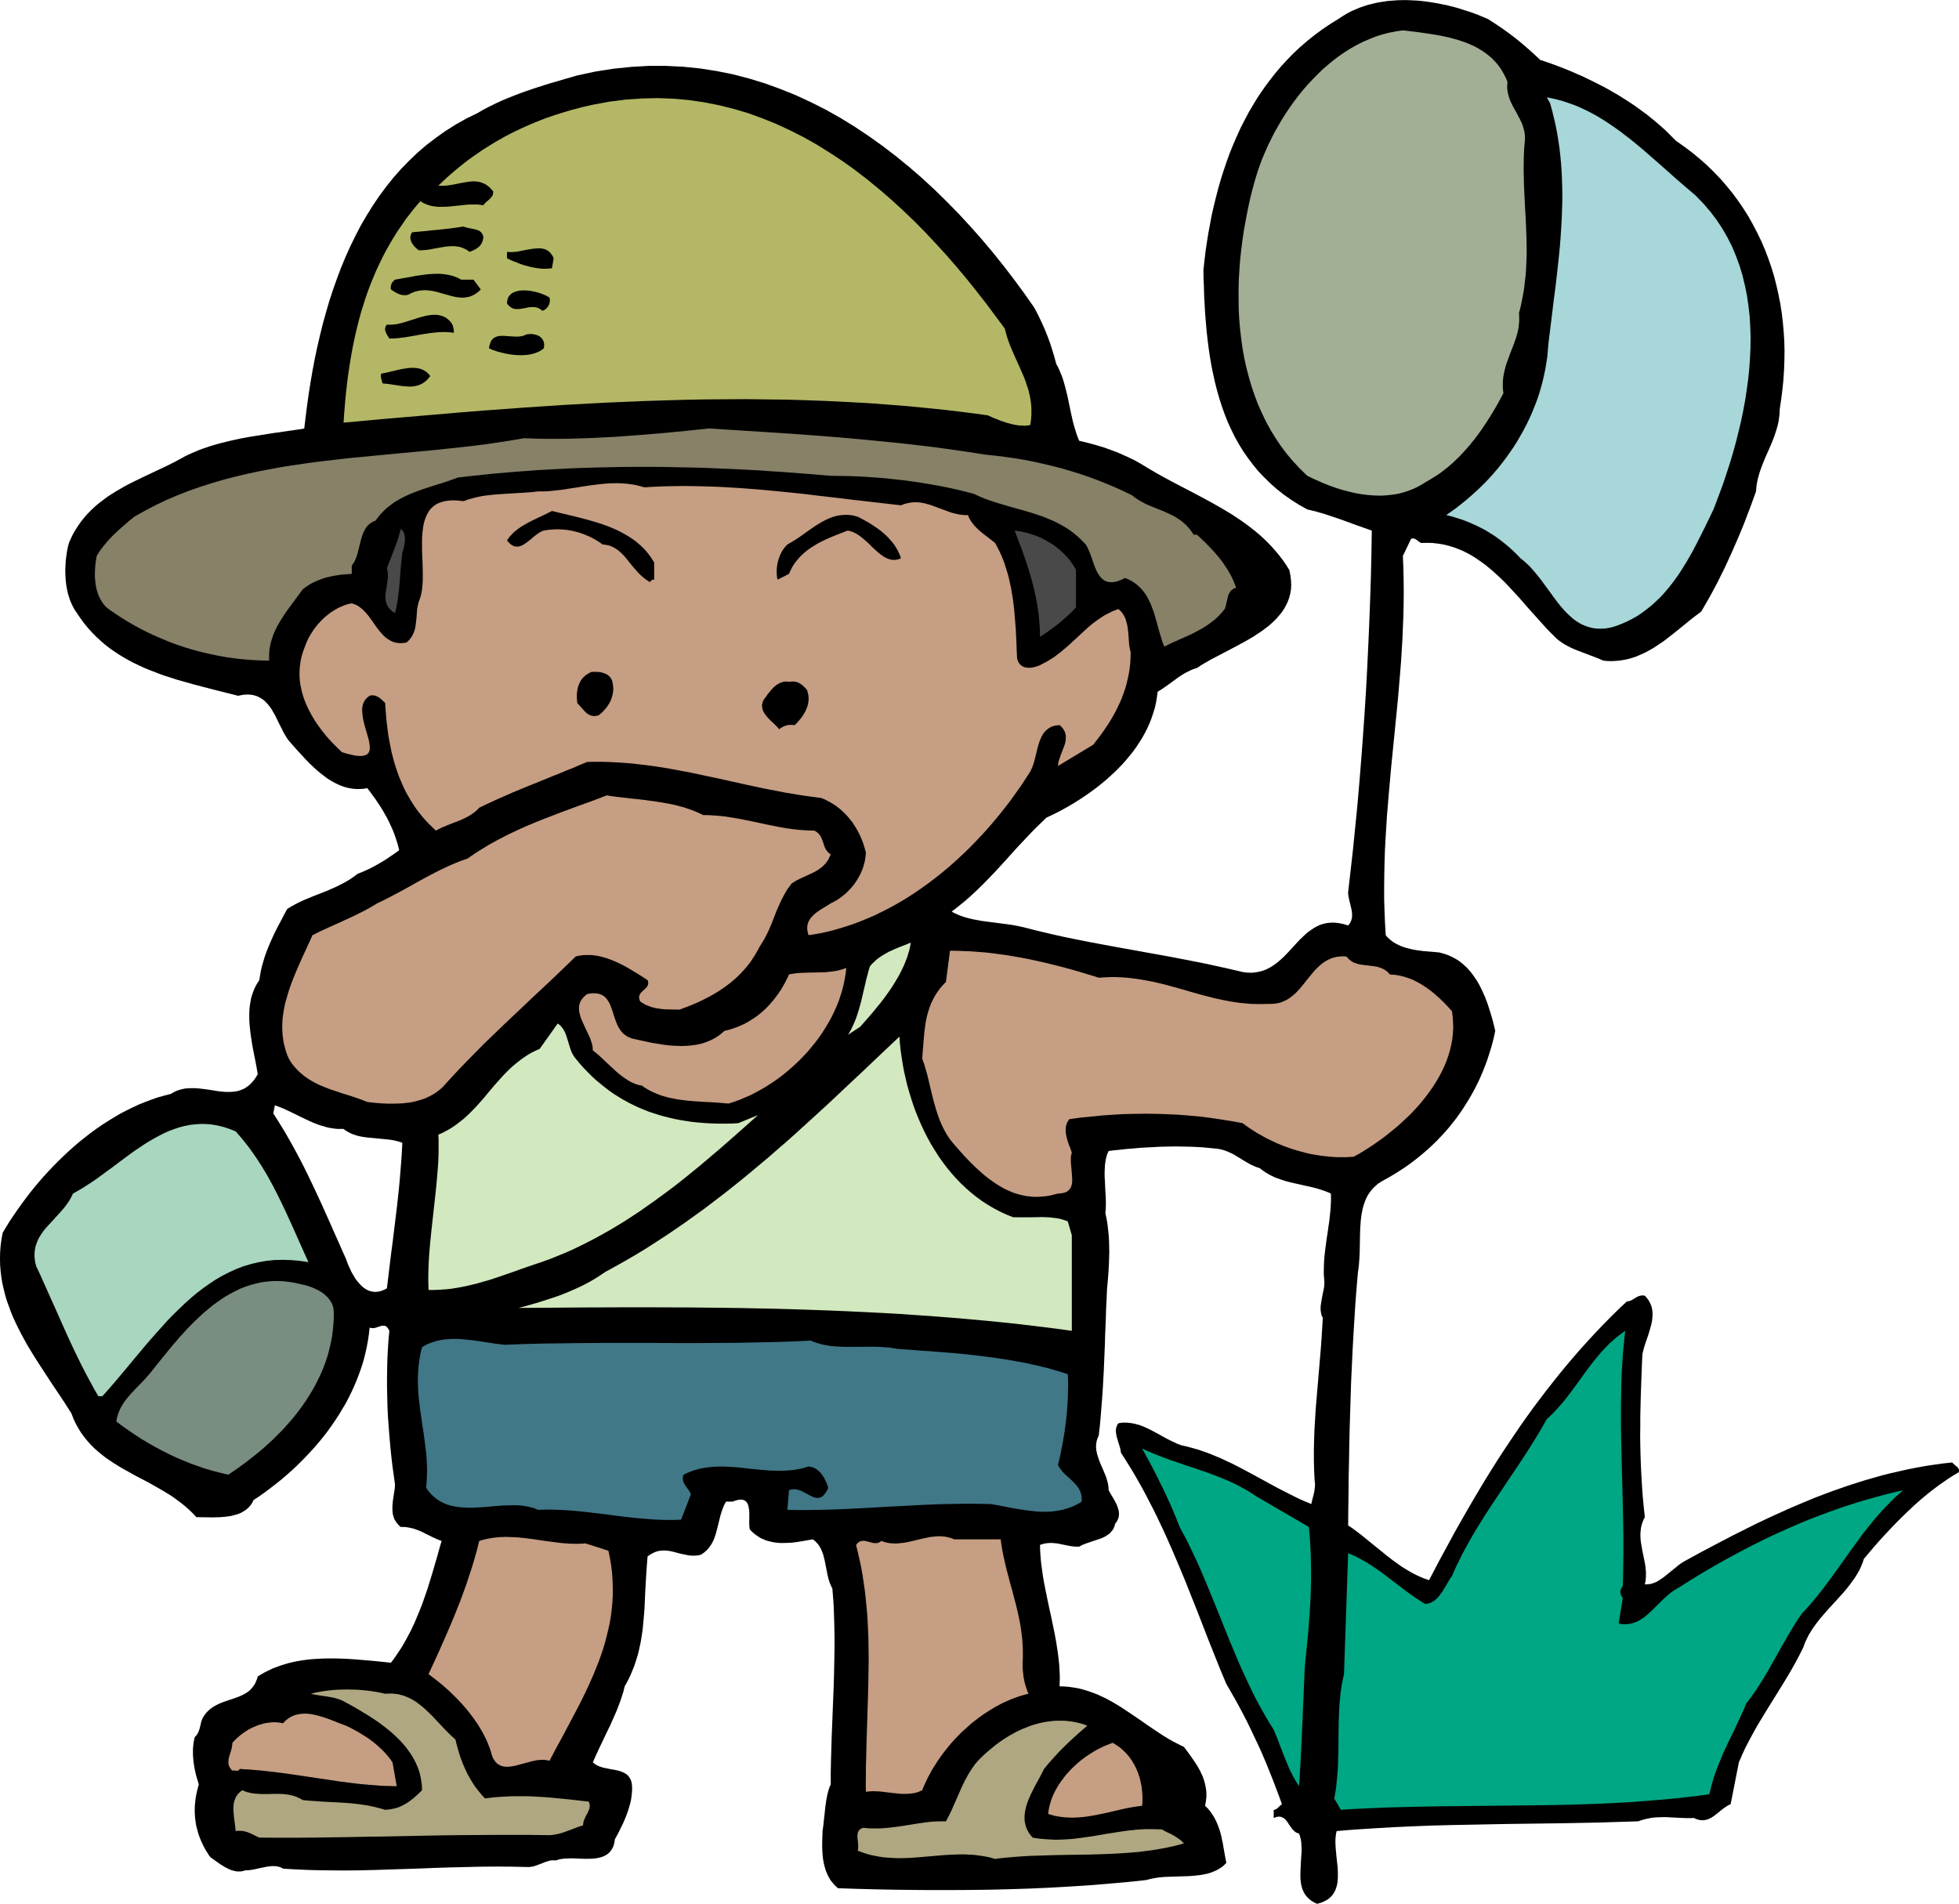
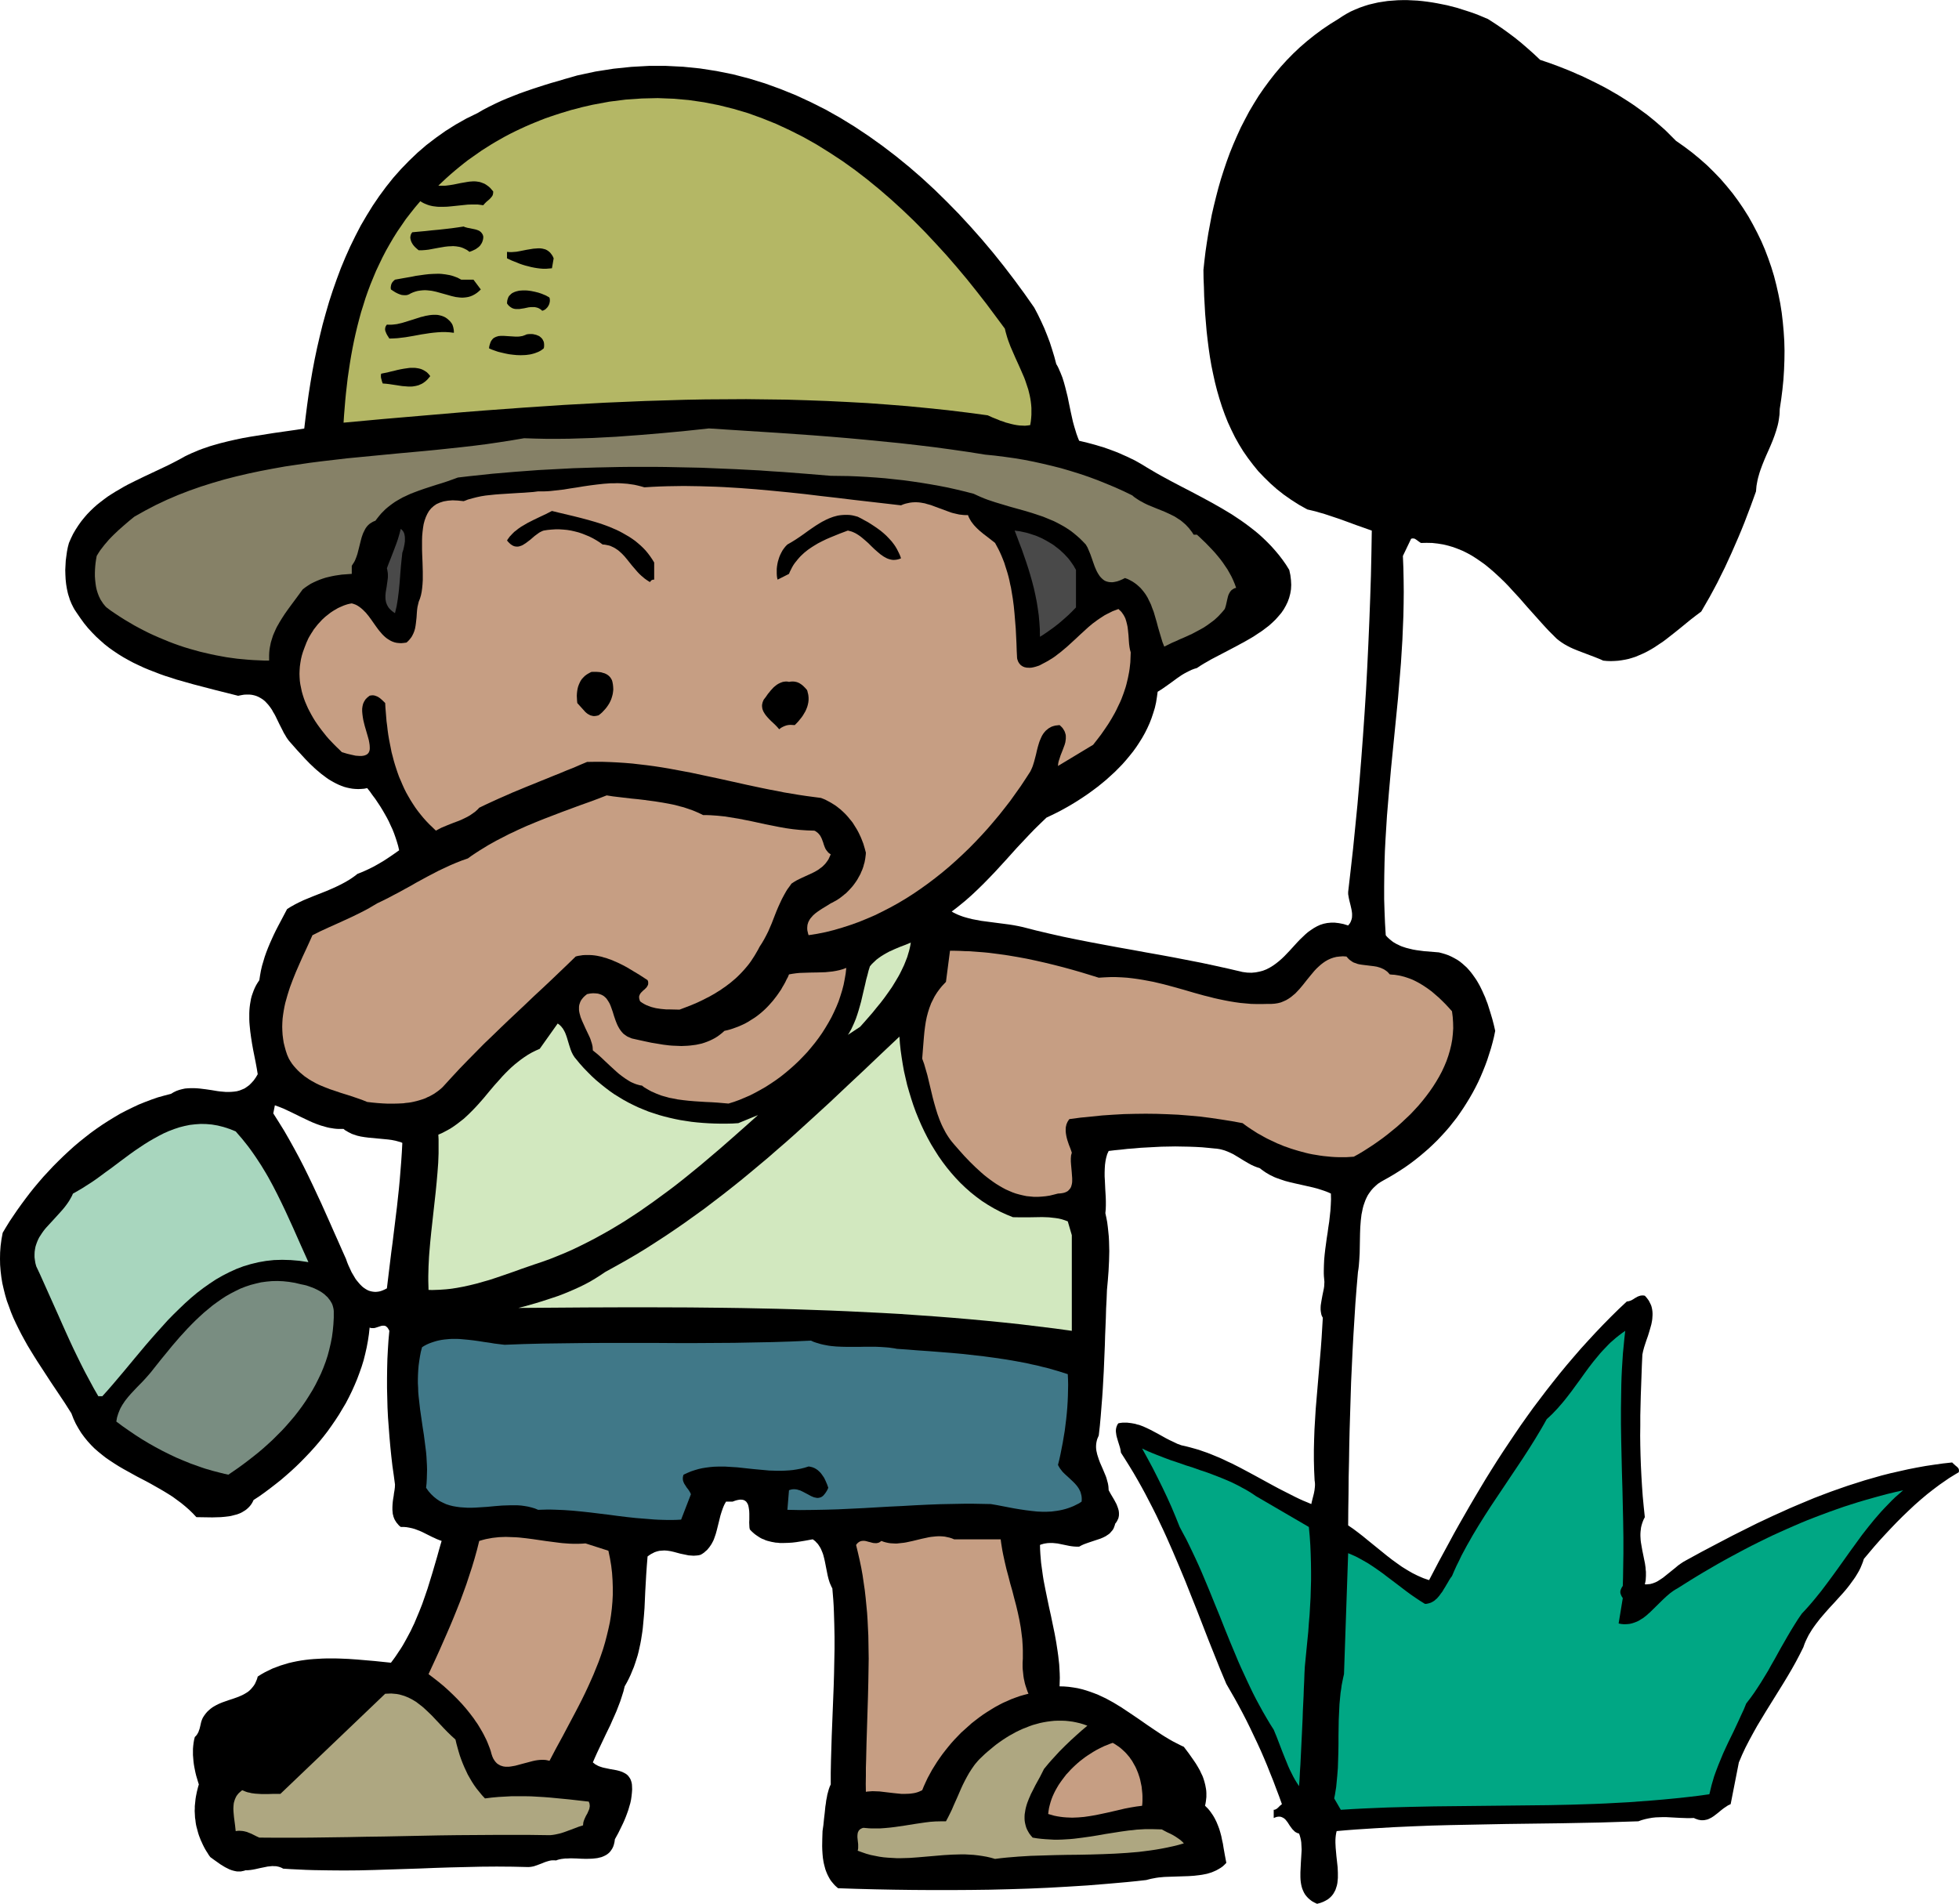
<svg xmlns="http://www.w3.org/2000/svg" width="273.6" height="2.77in" fill-rule="evenodd" stroke-linecap="round" preserveAspectRatio="none" viewBox="0 0 16000 15549">
  <style>.brush1{fill:#000}.pen1{stroke:none}.brush6{fill:#c69e83}.brush8{fill:#d2e8bf}.brush11{fill:#00a784}.brush13{fill:#aea781}</style>
  <path d="m15944 11944-73 8-72 10-73 11-72 13-71 14-71 16-71 16-71 18-70 20-70 20-69 22-69 22-69 24-68 24-69 26-68 26-67 28-67 28-68 29-66 30-67 30-66 31-66 31-66 33-130 65-130 68-129 68-128 70-21 12-21 14-21 15-20 17-41 33-41 33-20 16-21 14-20 13-21 11-11 4-10 4-11 3-11 3-11 1-11 1-11 1-11-1 4-17 3-17 1-17 1-17v-34l-2-17-1-17-5-35-7-34-7-35-7-34-6-34-6-35-2-17-1-17-1-17v-17l1-18 2-17 2-17 4-17 5-17 6-17 7-17 9-17-9-86-8-84-6-84-5-84-4-82-3-83-2-82-1-81 1-82v-82l2-82 2-82 3-82 3-84 3-84 4-84 6-29 8-30 10-31 10-30 11-31 10-32 9-31 9-32 3-15 3-16 2-15 1-16 1-15v-15l-1-15-2-15-3-15-4-15-6-14-7-14-7-14-10-14-11-14-12-13-12-2h-11l-11 1-10 3-9 3-9 4-8 5-8 4-17 11-16 9-8 3-9 3-9 2-10 1-66 62-64 63-63 64-62 65-61 66-60 66-58 67-58 68-56 68-55 69-55 70-53 70-53 70-51 71-51 72-49 72-49 73-48 72-48 74-46 73-46 74-45 75-44 74-44 75-43 75-43 75-42 75-41 76-82 151-79 151-24-8-23-8-23-10-23-10-22-11-22-11-21-12-22-13-42-26-41-29-40-29-40-31-79-64-79-64-39-32-40-31-40-30-41-28 1-131 2-131 1-130 3-130 2-130 3-129 4-130 4-129 4-129 6-128 6-129 7-129 8-128 8-129 10-129 11-128 4-25 3-25 2-26 2-26 3-52 1-53 1-54 1-53 2-53 4-52 3-26 3-25 5-24 5-25 6-23 8-23 8-22 10-22 11-21 13-19 14-19 16-18 18-17 19-17 21-14 24-14 45-25 44-26 43-27 43-28 41-29 40-30 39-31 38-32 37-32 36-34 35-34 34-36 33-36 32-37 30-38 30-38 28-40 27-40 26-41 25-41 24-42 23-43 22-44 20-44 19-45 18-45 17-46 15-47 15-47 13-47 12-48 10-49-11-48-13-50-15-50-16-51-8-25-10-25-9-25-11-24-11-25-11-23-12-24-13-23-13-22-15-22-15-21-15-20-17-20-17-19-19-17-19-17-20-16-21-14-23-13-23-12-24-11-25-9-27-8-27-7-61-5-61-5-30-4-30-4-29-5-29-7-28-7-27-9-14-5-13-6-12-6-13-6-12-7-12-7-11-8-11-9-11-9-11-10-10-10-9-11-6-99-4-99-3-98v-99l1-97 2-98 3-97 5-96 6-97 6-96 8-96 8-96 17-192 19-191 19-191 19-192 8-96 8-95 8-97 6-96 6-96 4-97 4-97 2-97 1-98-1-98-2-98-4-99 67-140 6-2 6-1h5l6 1 5 1 5 2 4 3 5 3 19 14 19 13 47-1 46 1 45 5 43 7 42 10 41 12 40 15 39 16 38 19 36 20 36 23 35 24 35 25 33 27 33 28 32 29 32 30 32 31 31 32 30 33 61 66 59 68 60 67 60 67 30 33 30 32 31 31 31 31 20 16 22 16 22 14 23 13 23 12 24 11 24 10 25 10 50 19 50 19 24 9 25 10 25 10 24 11 31 3 31 1 30-1 30-2 29-4 29-5 28-6 27-8 28-9 26-11 26-11 26-12 25-13 25-14 25-15 24-16 24-16 24-16 23-17 23-18 46-36 45-36 44-36 44-36 44-34 44-33 34-59 34-59 32-59 32-60 30-61 30-60 28-61 28-61 27-62 27-62 26-62 25-62 24-63 24-63 23-63 23-64 2-23 2-22 4-23 4-21 5-22 6-21 6-21 7-21 15-41 16-40 17-40 18-40 17-39 17-41 15-40 14-42 6-21 6-21 5-22 4-22 3-22 3-23 1-23 1-23 12-80 10-79 8-80 5-79 3-79 1-78-2-79-5-78-7-77-9-77-12-76-15-75-17-75-19-74-22-72-25-72-27-71-30-70-33-68-35-67-37-66-41-65-43-63-45-61-49-60-51-59-54-56-56-55-59-52-62-51-65-49-67-47-28-28-28-28-28-28-30-27-30-26-30-26-32-26-31-25-33-24-33-24-33-24-34-23-34-22-35-22-35-22-35-20-36-21-36-20-37-19-37-19-37-18-37-18-37-18-38-16-38-17-38-16-38-15-38-15-76-28-77-26-53-50-53-47-51-44-51-41-52-39-53-38-55-37-59-38-34-14-35-15-36-14-37-13-37-12-38-12-38-12-39-10-39-10-40-8-40-8-40-7-41-6-40-5-41-4-41-2-40-2h-41l-40 1-40 3-40 3-40 6-39 6-39 9-38 9-38 12-37 13-36 15-36 16-35 19-33 20-33 22-68 42-65 44-62 46-60 48-58 50-55 52-53 54-50 55-48 57-46 59-44 60-42 61-39 63-38 64-35 66-34 66-31 68-30 69-28 69-26 71-24 71-23 72-21 73-19 73-18 73-17 74-14 75-14 75-12 75-11 75-9 75-8 75 1 71 3 72 2 72 4 71 4 72 6 71 6 71 8 71 9 71 10 69 12 70 14 68 15 68 17 67 19 66 21 66 23 64 25 63 28 61 30 61 33 59 35 57 39 56 41 54 43 53 48 50 50 49 53 47 57 45 60 42 64 41 68 38 34 8 33 8 34 10 33 9 66 22 66 22 66 24 65 24 65 23 65 23-3 182-4 184-6 185-7 187-8 187-9 189-10 188-12 189-13 188-14 187-15 186-16 185-18 182-18 180-20 178-20 174v18l3 18 3 17 4 18 9 36 8 35 3 18 2 17v17l-1 17-2 8-2 8-3 8-3 8-4 8-5 8-6 7-6 8-39-12-36-7-34-4h-32l-31 3-29 6-28 9-26 12-25 14-24 16-24 17-22 19-22 21-22 21-21 22-21 23-42 46-43 45-22 21-23 20-24 19-24 17-26 16-27 14-28 11-30 8-31 6-33 3-35-1-38-5-111-26-113-25-112-24-113-22-113-22-114-21-113-20-114-21-113-20-113-21-112-21-112-22-112-23-111-25-110-26-109-28-37-8-37-7-38-6-38-5-77-10-76-10-38-5-37-7-37-7-35-9-18-5-17-5-17-6-16-6-17-7-15-7-16-8-15-9 28-21 28-22 27-22 27-22 51-45 50-47 48-47 47-48 46-48 45-49 45-49 45-50 45-50 46-49 47-50 48-50 50-49 51-49 38-18 39-19 39-20 38-21 39-22 38-23 38-24 38-25 38-26 37-27 36-27 36-29 35-29 34-31 34-31 32-32 32-33 30-34 29-35 28-35 26-36 25-38 23-37 22-39 20-40 18-40 16-41 14-42 13-42 10-44 7-44 6-44 21-13 20-13 20-14 20-14 39-28 38-28 19-13 19-13 20-12 20-11 20-10 21-10 21-8 23-7 27-18 29-18 30-17 31-18 67-35 69-36 70-37 70-38 35-20 34-20 33-22 32-21 31-23 30-23 28-25 26-25 24-27 23-27 20-29 17-30 15-31 12-33 9-34 6-35 2-37-2-39-5-41-9-42-26-42-28-40-29-38-31-37-31-35-33-34-33-32-35-32-36-30-36-28-37-28-38-27-39-26-39-26-40-24-40-24-81-46-83-45-83-44-83-43-82-43-81-44-41-23-39-23-39-23-39-24-30-17-30-17-31-15-31-15-32-14-31-14-32-13-32-12-33-12-32-11-33-10-33-10-33-9-34-9-33-8-34-8-8-19-7-19-7-19-6-20-12-39-11-40-18-81-17-82-8-40-10-40-10-40-11-40-12-38-15-38-8-18-8-19-9-18-10-17-16-60-18-59-19-59-22-58-23-57-26-57-27-56-29-55-80-114-83-113-85-111-88-110-91-108-93-105-96-104-98-100-100-98-103-95-105-91-108-88-110-84-112-80-114-76-117-72-119-67-121-61-123-57-126-51-127-46-130-40-131-34-134-27-135-21-138-14-140-7h-141l-143 8-145 15-147 23-149 32-52 15-53 15-53 16-53 15-52 16-53 17-52 17-52 18-51 18-51 20-50 20-50 21-49 23-49 24-48 25-46 27-92 45-87 49-84 53-79 56-77 59-72 62-69 66-66 68-63 71-59 74-56 76-53 78-50 81-48 82-44 85-42 86-39 87-37 89-34 91-32 91-30 92-27 93-26 94-23 94-22 95-20 95-18 95-16 94-15 95-13 94-12 94-11 93-62 10-63 9-63 9-63 9-63 10-63 10-63 10-62 11-62 13-61 14-60 15-60 17-30 9-29 10-29 10-29 11-28 12-29 12-28 13-27 13-32 18-32 17-33 17-33 17-67 32-68 32-68 32-68 33-34 17-34 17-33 18-32 19-33 19-32 20-31 20-30 22-30 23-29 23-28 25-27 26-26 27-25 29-24 30-22 31-22 34-20 34-18 37-17 39-9 34-7 36-5 36-5 38-2 38-2 38 1 38 2 39 2 19 2 19 3 19 3 18 4 19 4 18 5 18 6 18 5 17 7 17 7 17 8 16 8 16 9 16 10 15 10 15 29 42 29 40 31 38 33 36 33 34 35 32 35 31 37 29 38 27 39 26 39 24 41 23 41 22 42 20 43 20 43 18 44 17 44 17 45 16 45 14 45 15 46 13 46 13 46 13 92 24 92 24 92 23 91 23 25-5 23-4 22-1h21l20 2 19 4 17 5 17 7 15 8 15 9 14 10 13 11 12 13 12 13 11 14 11 15 10 15 9 17 10 16 9 17 17 35 17 35 18 35 17 34 10 16 9 16 10 15 11 15 66 75 69 75 36 37 37 35 19 17 19 16 19 16 20 15 20 15 20 14 20 12 21 12 21 11 21 10 22 9 22 8 22 6 23 5 23 4 23 2 24 1 24-1 25-2 24-5 23 29 21 30 22 29 20 30 20 30 19 31 18 31 18 32 16 31 15 33 15 32 13 33 12 34 11 34 10 34 8 35-41 29-41 28-41 27-42 25-43 24-44 22-44 20-45 18-16 13-17 12-17 12-17 11-36 21-36 19-37 18-38 17-37 16-38 15-76 30-73 30-36 17-34 17-17 10-17 9-16 10-16 10-37 70-37 70-18 35-17 35-16 35-16 36-15 36-14 36-13 37-11 37-11 37-9 39-7 39-6 39-14 21-12 20-11 22-9 21-8 22-8 23-6 23-4 23-4 23-3 24-2 24-1 24v49l1 25 2 25 5 50 7 51 8 51 9 50 10 50 10 50 9 49 8 48-16 27-17 24-18 20-18 18-19 14-19 13-21 9-20 8-22 6-21 3-22 2-23 1h-23l-23-2-23-2-24-3-48-8-48-7-25-3-24-3-24-2-24-1h-24l-24 1-24 2-23 5-23 6-23 8-23 11-22 13-53 14-54 15-52 18-53 20-52 21-51 24-51 25-50 26-49 29-49 30-48 31-48 33-47 34-46 36-45 36-45 38-43 39-43 40-42 41-41 41-40 43-40 43-38 44-37 44-36 45-35 46-34 46-33 46-32 47-31 46-29 47-28 47-10 54-7 53-4 53-1 52 1 51 4 50 6 50 8 49 11 48 12 48 14 48 17 46 17 47 19 46 21 45 22 45 23 45 24 44 25 45 26 43 27 44 27 43 28 43 28 43 56 86 57 85 56 84 54 85 17 44 19 41 22 39 23 37 25 34 26 32 28 31 29 29 31 27 32 26 32 25 34 23 35 23 35 22 36 21 36 20 74 41 75 39 37 20 37 21 37 21 36 21 36 22 36 23 34 25 34 25 33 27 32 28 31 30 29 31 63 1 67 1 35-1 34-1 34-3 33-4 17-3 16-4 15-4 16-4 14-5 15-6 14-7 13-8 13-8 12-9 11-10 11-11 10-12 9-13 8-14 7-15 46-30 45-32 44-33 44-34 43-34 42-36 42-37 41-38 39-38 39-40 38-40 37-41 36-42 35-43 34-44 32-45 31-45 30-46 28-47 28-47 25-48 24-49 22-49 21-50 19-51 18-51 16-52 13-52 12-53 10-54 8-53 6-55 6 3 6 1 5 1h17l11-2 22-7 21-7 10-3 10-1h10l5 1 4 1 5 2 4 3 4 4 5 4 4 6 4 6 4 7 4 8-7 76-5 77-4 77-2 79-1 79v80l2 80 2 80 4 80 6 80 6 79 7 79 8 79 9 78 11 77 10 75-1 24-3 24-4 23-3 24-4 23-3 23-2 23-1 22v22l2 22 1 11 3 10 2 10 4 11 4 10 5 10 6 9 6 10 8 9 8 10 9 9 10 8h25l23 2 23 4 23 5 21 6 21 8 21 8 20 9 40 20 38 19 20 9 19 9 20 8 20 7-19 65-18 65-19 65-19 65-20 65-20 65-22 64-22 63-25 63-26 62-13 31-15 31-14 30-16 30-16 30-16 29-17 30-18 29-19 28-19 29-20 28-21 28-67-7-68-7-70-6-70-6-71-5-71-3-36-1h-71l-35 1-35 2-36 2-35 3-34 4-35 5-34 6-34 7-34 8-33 10-33 10-32 12-32 12-31 15-31 15-30 17-30 19-6 21-8 19-8 18-10 16-11 14-11 13-12 12-13 11-14 9-15 9-15 8-15 7-32 13-34 12-34 11-34 12-17 6-17 7-16 7-16 8-16 9-15 9-15 11-14 12-14 13-12 14-12 16-11 17-5 10-4 10-4 11-3 11-5 22-5 21-3 11-4 10-3 10-5 10-5 9-6 9-7 8-8 8-6 24-4 24-3 25-2 24v50l2 24 2 25 3 25 4 24 5 25 5 24 6 24 7 23 7 24 7 22-6 20-5 20-5 20-4 20-4 20-3 19-2 20-2 19-2 19v20l-1 19 1 19 1 19 1 19 3 18 2 19 3 19 4 18 5 18 5 19 5 18 6 18 7 18 7 18 8 17 8 18 9 18 9 17 10 17 11 17 11 18 12 16 33 24 34 24 17 12 18 11 18 11 18 9 18 9 19 7 18 5 19 4 9 1h28l9-2 10-2 9-2 10-4h20l20-2 20-3 21-4 40-9 40-8 19-4 20-2 19-2 18 1h9l9 1 9 2 9 2 9 3 8 3 9 4 8 5 62 4 63 3 62 3 62 2 124 2 124 1 123-1 124-3 123-4 124-4 124-4 125-5 125-4 126-3 126-3 128-1 128 1 130 3 15-1 14-2 15-3 15-5 28-10 29-11 14-6 14-5 13-4 14-4 14-3 14-1h14l14 1 13-5 15-4 15-3 16-2 17-2h18l18-1h18l38 1 38 2 39 1 37-1 19-1 18-2 17-2 17-4 17-4 15-6 15-7 14-8 12-9 12-11 10-13 10-15 8-16 6-18 5-21 3-22 28-51 26-53 13-27 12-27 11-27 10-27 10-28 8-28 8-27 6-28 4-28 3-28 2-28-1-27-1-16-3-15-4-13-5-13-6-10-7-10-7-9-8-7-9-7-10-6-10-5-10-5-23-8-24-6-51-9-52-11-12-3-12-4-12-4-12-5-11-6-11-6-10-8-10-8 17-39 17-38 18-38 18-38 36-76 37-76 17-39 17-38 17-39 15-39 15-39 13-40 13-41 10-41 18-32 16-31 15-32 13-32 13-31 11-32 10-31 10-32 8-31 7-32 7-32 6-32 5-32 5-32 4-32 3-32 6-65 5-66 3-67 3-68 4-70 4-71 5-72 6-74 15-11 14-9 14-7 13-7 14-5 14-4 13-3 13-1 14-1 13-1 13 1 13 1 26 4 26 6 52 14 53 11 14 3 14 1 14 1 14 1 14-1 15-1 14-2 15-4 15-9 13-9 12-11 12-10 10-12 9-11 9-13 8-12 7-13 7-13 6-14 5-14 10-29 8-29 15-60 15-61 9-29 10-29 6-15 6-14 7-13 8-14h54l16-6 16-5 14-3 12-2h12l10 1 9 2 9 4 7 5 6 5 5 7 5 8 4 8 3 10 2 9 2 11 3 22 1 23v48l-1 23 1 21 1 20 3 16 13 14 14 13 14 12 14 10 15 10 14 9 15 8 16 6 15 7 16 5 16 4 16 4 17 3 16 3 17 1 16 2h34l34-1 34-2 34-4 68-11 66-12 11 8 11 9 9 10 9 9 8 11 7 11 7 11 6 12 5 12 5 12 5 13 4 13 7 27 6 27 11 56 11 55 7 28 8 26 5 13 6 13 5 12 7 12 4 48 4 49 3 49 2 49 3 100 2 100v101l-2 101-2 102-3 102-4 102-4 102-4 102-4 100-3 101-3 99-2 98v97l-9 20-7 20-6 22-6 22-4 23-5 24-3 25-4 25-5 50-6 51-5 50-7 49-2 61-1 63 1 32 2 32 3 32 5 31 3 15 4 16 4 15 4 15 5 14 6 15 6 14 7 14 7 13 8 14 9 13 10 12 10 12 11 12 12 11 13 11 151 5 152 4 154 3 155 2 156 1h157l157-1 159-2 159-4 159-5 160-7 159-9 160-10 160-13 80-7 79-7 80-8 80-9 19-5 20-5 21-4 21-4 21-3 22-2 21-2 23-1 89-3 90-3 44-3 43-5 21-3 21-4 20-4 20-6 19-6 19-8 18-8 18-10 17-10 17-12 15-14 15-15-12-63-11-62-5-32-7-31-6-30-8-30-9-30-11-29-12-29-14-28-8-14-8-13-9-13-9-13-10-13-11-13-12-12-12-12 4-18 3-18 2-17 2-18v-33l-1-17-2-16-3-16-3-16-4-16-4-15-5-16-5-15-6-15-7-14-14-30-16-28-17-28-19-28-38-54-40-53-32-15-31-16-31-16-31-18-30-18-30-19-30-20-30-20-59-40-60-42-59-40-60-40-30-20-30-18-31-19-31-17-31-17-32-15-32-15-33-13-33-12-33-11-35-10-34-8-36-6-36-5-37-3-38-1 1-35 1-36-1-36-2-36-2-36-4-35-4-36-5-36-11-72-13-72-15-72-15-73-16-72-15-72-15-73-14-72-6-37-5-36-5-36-5-37-3-36-3-36-2-36-1-37 10-4 11-3 10-3 11-2 20-3 21-1h20l20 2 20 2 20 4 39 8 39 8 20 3 19 2 20 1h20l20-11 20-9 22-8 23-8 45-15 45-15 21-9 20-10 9-6 9-6 9-6 8-7 7-8 7-8 7-8 6-9 5-10 4-11 4-11 3-12 7-9 6-9 5-9 4-9 4-8 2-9 2-9 1-9v-18l-1-9-1-9-5-18-6-17-7-18-9-17-9-17-10-17-19-32-17-31-1-15-1-15-2-14-3-15-4-14-4-15-4-14-5-14-23-55-24-55-10-27-9-28-4-13-3-14-3-13-2-14-1-14v-14l1-14 2-14 3-14 4-14 6-14 6-14 9-80 7-77 6-76 6-75 5-74 4-73 4-72 3-72 3-72 3-72 2-73 3-72 3-74 2-74 4-76 3-77 7-76 6-79 2-40 2-40 1-40 1-41-1-40-1-40-2-40-4-40-4-38-5-39-7-37-8-37 3-32 1-32v-33l-1-34-4-68-3-67-2-34v-32l1-32 2-31 2-15 2-15 3-15 3-14 4-14 4-14 6-13 6-13 49-6 52-5 52-6 54-4 55-5 56-3 56-3 57-3 57-1 56-1 56 1 56 1 54 2 54 3 53 5 50 5 14 1 13 2 13 2 13 3 25 7 24 9 23 10 23 11 22 13 22 13 42 26 43 25 22 12 22 10 23 9 24 8 15 12 17 12 16 11 17 10 17 10 17 8 18 9 17 7 37 13 36 12 38 10 38 9 76 17 75 17 38 10 37 12 18 6 18 7 18 7 17 8 1 47-2 47-3 46-5 46-5 45-7 45-6 45-7 44-6 45-6 44-5 44-4 44-2 45-1 44v22l1 23 2 22 2 23-1 19-1 19-3 19-4 19-8 39-7 39-3 19-3 19-1 18v18l2 17 3 17 2 8 3 8 4 8 4 7-5 83-5 83-6 82-7 83-7 83-7 82-7 83-7 83-7 83-5 83-5 83-3 84-2 83v83l1 42 1 42 2 42 2 42 2 14 1 13v14l-1 14-3 26-5 26-6 24-6 23-5 21-4 18-33-14-34-14-33-15-33-16-65-33-65-33-65-35-64-35-64-35-65-35-64-34-65-33-33-15-33-16-33-15-34-14-34-14-33-13-35-12-34-12-35-10-36-10-35-9-36-8-33-12-31-15-32-15-31-16-61-34-62-33-31-15-31-14-16-6-16-6-17-4-16-5-16-3-17-3-17-2-17-2h-35l-17 2-18 3-5 6-4 6-3 7-3 7-2 7-2 7-1 7-1 7v15l2 15 2 15 4 16 9 31 10 32 5 16 4 15 3 16 2 15 35 55 35 56 34 56 33 57 32 57 31 57 30 58 30 58 29 58 28 59 28 59 27 59 52 118 51 120 50 120 48 121 48 120 47 121 47 121 48 120 48 120 50 119 34 59 34 59 33 60 32 60 31 60 30 61 29 61 29 61 28 61 27 62 26 62 25 63 25 62 24 64 24 63 23 64-15 12-16 16-8 7-9 6-5 2-4 2-5 1h-5v67l11-4 10-4 10-2 9-1h8l8 1 7 2 7 3 6 3 7 4 5 4 6 5 10 12 10 13 18 28 20 27 6 6 6 6 6 6 6 5 7 4 8 4 8 3 8 2 6 17 5 18 4 18 3 19 1 20 1 19 1 20-1 21-5 82-4 83v40l1 20 2 19 3 19 4 18 5 17 7 17 8 17 9 15 12 15 13 14 15 13 16 12 20 11 21 10 26-7 24-9 20-10 19-11 16-13 14-14 12-15 10-17 9-17 6-18 6-19 4-20 2-20 2-21v-43l-2-45-5-46-5-45-4-45-2-22-1-21-1-21v-21l1-19 2-19 3-19 4-17 79-7 78-6 78-5 78-5 155-9 154-7 153-6 152-4 153-3 152-3 152-3 152-2 153-2 153-2 154-3 155-3 156-5 157-5 28-10 29-8 28-6 29-5 28-3 28-1 28-1h29l56 3 56 3 29 1 28 1h29l29-1 12 6 12 4 11 4 11 2 11 2h21l10-1 9-2 10-2 9-3 9-4 18-9 17-11 33-25 34-28 17-13 18-12 18-12 20-9 67-341 13-30 13-31 14-30 14-30 31-60 32-59 33-59 35-58 35-58 36-58 36-58 36-58 36-58 35-58 34-58 33-59 31-59 30-60 9-26 10-24 12-25 12-24 14-23 14-23 16-23 16-22 17-22 17-22 18-21 18-21 38-43 39-42 38-42 38-42 18-21 18-22 17-22 16-22 16-22 15-22 14-23 14-24 12-24 10-24 10-25 8-25 42-50 43-51 44-50 46-50 46-49 47-49 48-48 49-47 49-46 50-44 51-43 51-40 52-39 52-36 26-18 26-16 26-16 27-16 1-7 1-7-1-6-1-6-3-5-3-5-4-4-5-5-10-8-10-9-10-9-9-9zM3160 10522l-17 9-16 7-16 6-16 4-15 2-14 1-14-1-14-2-13-3-13-4-13-6-12-7-12-8-11-8-11-10-10-10-10-11-10-12-10-12-9-12-16-27-16-27-13-28-13-28-11-27-9-26-34-76-33-75-34-76-33-75-34-76-34-76-35-75-35-75-36-75-37-75-38-74-40-74-40-72-42-73-44-71-45-71 13-66 36 13 35 14 34 16 34 16 67 33 67 32 33 15 35 14 34 12 35 10 18 5 18 4 19 3 18 3 19 2 19 1h40l12 10 14 8 13 8 14 7 14 7 14 5 15 5 15 5 30 7 31 5 31 4 32 3 64 6 63 6 31 4 30 6 15 4 14 4 15 4 13 6-4 76-5 75-6 75-6 75-7 74-8 74-8 74-9 73-9 74-9 73-9 74-10 74-9 74-9 74-9 74-9 75z" class="pen1 brush1" />
-   <path d="m12312 668-1 18-1 18v17l2 16 2 17 4 15 4 16 5 15 5 15 6 15 7 14 7 15 15 28 16 28 15 29 15 28 7 15 7 14 6 15 5 15 5 15 4 16 4 15 2 17 2 16v35l-2 17-4 45-2 44-2 44v43l-1 44 1 43 1 43 1 43 4 86 4 85 5 85 4 86 3 85 2 86v43l-1 44-2 43-2 44-3 44-5 44-5 45-6 44-8 45-9 46-10 46-12 46 2 22v43l-2 21-2 21-3 21-4 20-5 20-12 39-13 38-15 39-15 38-14 38-14 39-7 19-6 20-5 20-5 20-4 21-4 21-2 21-2 22v44l2 23 3 24-27 50-28 51-30 51-32 52-33 51-34 50-18 25-19 25-18 24-20 24-19 24-20 23-21 23-21 23-21 22-22 21-22 22-23 20-23 20-24 19-24 19-25 18-25 17-26 16-26 16-26 15-29 18-29 17-29 15-30 13-30 12-30 10-30 9-31 7-31 5-32 4-31 3-31 2h-32l-32-1-32-2-31-3-32-4-32-5-31-6-32-7-31-8-31-8-31-9-31-10-31-11-30-11-30-12-29-12-29-13-29-13-28-13-28-14-59-57-55-59-52-61-48-64-44-65-41-67-38-69-34-71-32-72-28-74-25-74-22-76-20-77-17-78-14-79-11-79-9-80-7-80-4-81-1-81v-81l2-81 5-81 6-81 9-80 10-80 12-79 14-78 15-78 16-77 18-75 20-75 15-51 16-51 18-52 20-52 22-52 23-52 26-52 26-52 29-51 29-50 32-51 33-49 34-48 36-48 37-46 39-45 40-43 41-42 42-41 44-38 45-37 46-35 48-33 48-30 50-28 51-26 52-22 52-21 54-17 55-14 55-11 57-8 62 7 63 8 64 9 64 10 31 5 32 6 32 7 31 7 31 8 30 8 30 10 30 10 29 11 28 12 28 13 27 14 26 16 25 16 24 18 24 19 22 20 21 22 20 23 19 25 17 27 16 28 15 30 13 31z" class="pen1" style="fill:#a2af95" />
-   <path d="m13848 1596 62 64 57 66 52 68 47 71 42 73 38 75 32 76 29 79 24 80 20 81 17 83 12 84 10 84 5 86 3 86-1 86-4 87-6 87-9 87-12 87-13 86-16 86-18 86-20 84-21 84-23 83-24 81-26 80-26 79-28 77-28 75-28 73-34 71-35 72-36 72-37 73-19 36-19 36-21 36-20 35-22 35-22 35-22 34-24 33-24 33-25 32-26 31-26 30-28 29-29 28-30 28-31 25-32 25-33 24-34 22-36 20-37 19-38 17-40 16-41 14-36 8-35 5-33 1-31-1-30-4-29-7-27-9-27-11-25-13-24-15-24-17-22-19-22-20-22-22-20-22-21-24-19-24-20-26-19-25-19-27-39-53-38-52-20-26-20-25-21-25-21-24-21-23-23-21-23-21-24-19-33-34-33-32-35-31-35-29-36-28-36-26-38-24-37-23-39-21-39-19-40-18-40-17-41-15-41-13-42-13-42-10 43-30 43-31 41-33 41-33 40-35 39-35 38-36 38-38 36-38 35-40 34-40 32-41 32-42 30-43 30-43 28-45 26-45 26-46 24-46 23-48 21-47 20-49 19-49 17-49 15-50 14-51 12-51 11-52 9-52 8-52 5-53 4-53 15-121 15-122 15-123 16-123 14-123 13-123 6-61 5-62 4-62 4-62 3-62 2-61 2-62v-62l-1-62-2-62-3-62-4-61-6-62-7-62-9-61-10-62-12-62-14-61-15-62-17-61-27-47 45 9 43 10 44 12 42 14 42 15 41 16 41 19 40 19 40 21 39 22 38 23 38 24 38 26 38 26 37 27 36 28 37 28 36 29 36 30 36 30 71 62 71 62 71 63 71 63 72 62 72 61z" class="pen1" style="fill:#a7d7d9" />
  <path d="m8207 2684 6 25 7 25 7 24 8 24 18 48 20 46 20 46 21 46 21 47 20 46 10 23 9 24 8 24 8 24 8 24 6 24 6 25 5 25 4 26 3 26 2 26v55l-2 28-3 28-5 29-22 3-21 2-22-1-22-1-23-3-22-4-22-5-22-6-23-6-22-8-22-7-21-9-43-17-40-18-164-22-164-20-164-17-164-16-164-13-164-12-165-9-164-8-165-6-165-5-165-2-165-2-165 1-165 1-165 3-165 5-165 5-165 7-165 7-165 9-165 9-165 11-165 11-164 12-164 12-164 13-164 14-164 14-327 28-326 30 4-61 5-61 5-61 6-61 7-61 7-61 9-61 9-60 10-60 11-60 12-60 13-59 14-59 15-58 16-59 18-57 18-58 20-57 21-56 23-56 23-55 26-55 26-54 28-54 30-53 31-53 32-51 35-51 35-51 38-49 39-49 41-48 14 9 15 8 14 6 15 6 15 5 16 4 15 3 16 2 16 2 16 1h33l34-1 33-3 68-7 67-7 33-1h48l16 2 15 2 15 2 6-7 6-7 6-6 7-7 14-12 14-12 6-7 6-6 5-7 5-7 3-8 2-8 1-9v-10l-12-14-11-13-12-11-12-9-13-9-12-7-13-5-13-5-13-4-13-2-13-2-14-1h-14l-13 1-14 1-15 2-58 10-59 12-31 5-31 4-15 1h-31l-16-1 34-32 33-31 35-31 35-30 35-29 35-28 36-28 37-26 37-26 37-26 38-24 38-24 38-23 39-22 39-22 40-21 40-20 40-19 41-19 41-18 41-17 42-17 41-16 43-15 42-14 43-14 43-13 43-13 44-11 44-12 44-10 44-10 135-25 134-17 132-9 129-3 128 5 126 11 124 18 122 24 120 30 118 35 116 42 114 46 112 52 111 56 108 61 106 66 105 69 102 73 100 77 99 81 96 83 94 86 93 89 90 91 88 94 87 95 84 97 83 99 80 100 78 100 76 102 75 101z" class="pen1" style="fill:#b4b765" />
  <path d="M3947 1930v13l-2 13-3 11-4 11-5 10-6 9-6 9-8 8-8 7-9 6-9 7-10 5-21 10-22 8-11-9-12-8-12-6-12-6-12-5-12-4-12-3-13-2-12-2-13-1-13-1-13 1-26 1-27 3-53 9-54 10-27 5-27 3-27 2h-26l-9-7-8-7-9-8-8-8-7-8-7-9-6-10-5-9-4-10-3-10-2-10-1-10 2-11 2-10 5-10 7-10 53-5 55-5 55-6 54-5 54-6 52-6 50-7 47-7 11 5 11 3 11 3 12 2 24 5 24 5 11 3 11 4 10 4 9 6 9 8 7 9 3 5 3 5 2 7 2 6zm575 180-14 81-24 2-24 2h-24l-25-2-24-3-24-4-25-5-23-6-24-6-23-7-23-8-22-9-43-17-39-18v-53l12 1 13 1h12l13-1 27-2 28-5 55-11 55-9 14-1 13-1 13-1h12l12 1 12 2 12 3 11 3 10 5 10 6 9 7 9 8 8 10 8 11 7 12 6 14zm-655 174 60 80-17 16-16 13-17 11-17 9-17 7-17 5-17 3-17 2-17 1-18-1-17-2-17-2-35-8-35-10-36-10-36-10-18-5-18-4-19-4-18-2-19-2-19-1-19 1-19 2-20 3-19 5-20 7-20 9-10 6-10 4-10 3-11 1h-10l-11-1-10-1-10-3-11-4-10-4-10-5-10-5-19-12-18-12-2-12 1-12 2-11 3-10 5-10 7-9 8-8 9-8 67-12 69-12 34-7 36-5 35-5 35-4 35-2 34-1h18l17 1 17 2 16 2 17 3 17 3 16 4 16 5 16 6 16 6 15 8 15 8h100zm621 147 2 9 1 9v9l-1 8-2 9-2 8-4 9-4 7-5 8-5 6-6 6-6 6-6 4-7 4-7 3-8 2-8-8-9-6-8-5-9-4-9-3-9-2-10-2h-28l-20 2-19 4-19 4-20 3-19 3h-27l-9-1-9-2-9-3-8-4-8-5-8-6-8-7-7-8-7-10 1-15 2-13 4-12 4-11 6-10 8-8 8-8 9-7 10-5 11-5 12-4 12-3 13-3 13-1 14-1h28l15 1 15 2 14 2 29 6 28 7 27 9 24 10 12 5 10 6 10 5 8 6zm-801 207 5 8 4 8 3 9 3 10 2 10 2 11 1 12v12l-17-2-17-2-16-1-17-1h-33l-33 2-33 3-33 4-32 5-33 5-65 12-65 11-33 4-33 4-34 2-33 1-8-13-9-14-7-13-6-15-3-7-1-7-1-7 1-8 1-7 3-8 4-7 6-8 15 1h17l16-1 17-2 17-2 17-4 18-4 18-5 71-22 72-23 18-4 18-5 17-3 17-3 17-2 17-1h16l17 1 15 3 16 4 14 5 15 7 14 9 13 11 13 12 12 15zm754 207-10 8-11 8-12 7-12 6-13 5-13 5-13 4-15 4-14 3-15 2-15 2-15 1-31 1-32-1-31-3-32-4-30-6-30-7-29-7-26-9-25-9-23-10 2-16 4-15 4-12 4-11 6-10 6-8 7-8 8-6 8-4 8-4 10-3 9-3 10-1 11-1h22l46 3 49 3h24l12-1 12-2 12-2 11-4 11-4 11-5 13-2 13-1h14l13 1 13 3 13 3 12 5 12 5 10 8 9 8 4 5 4 5 3 6 3 6 3 6 2 7 1 7 1 8v16l-1 9-2 9zm-927 227-10 12-10 12-10 10-10 9-11 8-10 7-11 6-12 5-11 5-11 3-12 3-12 2-12 2-12 1h-25l-25-2-26-2-26-4-26-4-27-4-26-4-26-3-27-2-6-16-5-19-3-11-1-11v-11l2-12 24-5 26-5 27-7 27-6 27-7 28-6 28-5 28-4 14-2 13-1h27l13 1 13 2 12 2 12 3 12 4 11 5 11 6 11 7 10 7 9 9 9 10 9 12z" class="pen1 brush1" />
  <path d="m8046 3713 80 8 79 10 79 11 78 13 77 15 77 17 76 18 75 19 75 22 74 23 74 25 73 27 72 29 72 30 71 32 70 34 15 13 16 11 15 10 16 10 17 9 16 9 16 8 17 8 68 28 67 27 33 15 33 16 16 8 16 10 15 10 16 10 15 12 14 12 15 13 13 14 14 15 13 17 13 17 12 19h27l25 23 24 23 25 24 24 25 24 25 24 26 22 26 22 27 21 28 19 28 19 28 17 30 16 29 14 30 13 31 11 31-7 2-7 2-6 3-6 4-5 3-5 4-5 4-4 5-7 10-6 11-5 11-4 13-6 25-6 27-3 13-3 12-4 13-4 11-13 16-13 15-14 15-13 14-14 13-14 13-15 12-15 11-30 22-30 20-32 18-32 17-32 17-33 15-33 15-33 14-32 15-33 14-32 16-31 15-15-38-12-40-12-40-12-41-11-42-12-41-12-41-15-39-7-20-9-19-9-18-9-19-10-17-11-17-12-16-13-16-13-15-15-14-16-14-16-12-18-12-20-11-20-10-22-8-22 11-21 9-20 7-18 4-17 3h-16l-15-1-14-3-13-4-12-6-11-8-10-9-9-9-9-11-8-12-8-13-7-13-7-15-6-14-6-15-11-31-11-32-11-31-12-29-6-14-6-14-7-12-7-12-24-25-24-24-25-22-25-21-26-20-27-18-27-17-27-15-28-15-28-14-29-12-29-12-29-12-30-10-30-10-30-10-60-18-61-17-61-17-60-18-60-18-60-20-29-11-29-12-29-13-28-13-69-18-71-17-71-16-72-14-73-13-73-12-74-11-74-10-74-8-74-8-75-6-74-5-74-4-74-3-73-1-73-1-194-16-193-15-96-6-97-7-96-5-96-5-96-4-95-4-96-4-95-2-96-2-95-2-95-1h-190l-95 1-94 2-95 2-95 3-94 3-95 5-94 5-94 5-94 7-95 7-94 8-94 8-94 10-94 10-94 11-44 16-45 16-46 15-46 14-46 15-46 15-46 16-45 17-23 9-22 10-21 10-22 10-21 12-21 12-20 12-20 14-19 14-19 15-19 16-17 17-18 18-16 19-16 20-16 21-13 5-12 6-11 7-11 7-9 8-9 9-8 10-7 10-6 11-6 12-6 12-5 12-9 26-7 26-14 56-14 55-9 26-10 25-6 12-7 11-7 11-7 11v66l-28 2-27 2-27 2-27 4-27 4-26 5-26 6-25 6-25 8-25 9-24 10-24 11-24 12-22 14-22 15-22 17-49 67-49 66-24 33-24 34-22 34-21 34-10 18-10 17-9 18-8 18-8 18-8 19-6 19-6 19-6 20-4 20-4 20-3 20-2 21-1 22v44h-43l-43-2-44-2-43-3-44-4-43-4-44-6-43-6-44-8-43-8-43-9-43-10-43-10-43-12-43-12-43-13-42-14-42-15-42-16-41-17-41-17-41-18-41-19-40-20-40-21-39-21-39-23-39-23-38-24-38-25-37-25-36-27-10-10-9-11-9-11-7-11-8-12-7-11-6-13-6-12-5-13-5-13-4-13-4-13-6-27-4-28-3-28-2-28v-28l1-29 2-28 3-28 4-27 5-27 14-23 15-23 17-22 17-22 18-21 18-21 19-20 20-20 41-39 42-37 43-37 43-35 87-49 88-46 91-43 91-39 93-36 94-33 95-30 96-28 97-25 98-23 99-21 100-19 100-18 101-15 102-15 102-13 103-12 103-12 104-10 103-10 208-20 208-19 103-10 104-11 103-11 104-12 102-13 102-15 102-16 101-17 91 3 92 2h93l93-1 95-3 95-3 95-5 96-5 95-7 96-7 96-8 95-8 96-9 94-9 94-10 93-10 139 9 141 9 140 9 142 9 142 10 142 10 142 11 143 12 142 13 142 14 142 14 141 16 141 17 140 19 139 20 138 22z" class="pen1" style="fill:#868167" />
  <path d="m7359 4127 19-8 19-6 18-4 19-4 17-2 18-1h17l18 1 16 2 17 3 17 3 16 5 33 9 32 12 65 24 65 24 17 5 17 4 17 4 18 4 17 2 18 2 19 1h18l7 18 9 17 10 17 12 16 12 15 14 15 14 14 15 14 31 26 33 25 32 25 32 25 14 26 14 26 13 27 12 27 11 27 11 28 9 29 9 28 9 29 8 29 7 29 6 30 7 30 5 30 5 30 5 30 8 61 6 61 5 62 5 61 3 61 3 61 2 60 3 59 2 10 3 8 3 9 4 7 4 7 5 6 5 6 5 5 6 4 6 4 7 4 6 2 7 3 8 1 7 2h8l15 1 16-1 16-3 16-4 16-5 15-5 14-7 13-7 23-12 22-12 21-13 21-13 20-14 19-15 20-15 18-15 37-31 35-32 35-32 34-32 35-32 35-32 18-15 18-15 19-14 19-14 19-13 20-13 20-13 21-11 22-11 22-11 24-9 24-9 9 9 9 8 8 9 7 10 7 10 6 10 5 10 5 10 7 22 6 23 5 23 3 23 5 48 3 48 2 24 3 23 4 22 6 22-1 28-1 27-1 26-3 27-3 26-4 26-5 26-5 25-6 25-6 25-7 25-8 24-8 24-9 24-9 24-10 23-11 23-11 23-11 23-12 23-25 44-27 44-29 43-30 43-32 42-33 42-287 173 1-11 1-10 2-11 3-11 7-21 7-22 17-43 16-43 6-21 3-21 1-10v-21l-1-10-3-10-3-10-4-10-6-10-6-10-8-10-9-9-11-10-18 2-17 2-15 4-15 5-13 7-12 7-11 9-11 9-9 10-9 11-8 12-7 12-6 13-6 14-6 14-5 15-9 30-8 31-7 31-8 31-8 30-9 29-5 14-6 14-6 13-6 12-39 60-39 59-42 59-42 59-45 58-45 57-47 56-48 56-49 54-51 54-52 53-53 51-54 50-55 49-56 47-58 46-58 44-60 43-60 41-61 39-62 37-63 35-64 33-65 32-65 28-66 27-67 24-68 22-68 20-68 17-70 14-70 11-4-13-3-13-3-13-1-12v-11l1-11 1-11 3-10 3-10 4-9 5-9 5-9 6-8 7-8 7-8 7-8 16-14 17-13 19-13 18-12 38-23 35-22 15-7 14-8 15-8 14-9 14-9 13-10 13-10 13-11 13-10 12-12 12-12 11-12 11-12 11-13 10-13 10-14 9-13 9-14 8-15 8-14 8-15 6-15 7-15 6-16 5-15 4-16 5-16 3-16 3-16 2-16 2-16 1-16-10-37-11-37-7-18-7-18-7-17-8-17-8-17-9-17-9-16-10-16-10-16-10-16-11-15-12-14-12-15-12-14-12-13-13-13-14-13-14-13-14-11-15-12-15-11-16-10-16-10-16-9-17-9-17-9-17-7-18-7-61-8-60-8-60-9-60-10-60-10-59-12-59-11-59-12-118-25-117-26-117-26-118-25-117-25-118-22-59-11-60-10-59-9-60-8-60-7-60-7-61-5-61-4-61-3-61-2h-62l-63 1-55 23-55 24-56 22-55 23-55 22-56 23-55 22-56 23-55 22-55 23-56 23-54 24-55 24-55 25-54 25-54 26-8 9-9 9-9 8-9 8-20 14-20 14-21 12-22 11-23 11-23 10-48 18-48 19-24 10-24 10-23 12-23 12-27-26-27-26-25-26-24-27-23-28-22-28-21-29-19-29-19-30-18-31-17-30-16-32-14-31-14-33-14-32-12-33-11-33-11-34-10-34-9-35-9-34-7-36-7-35-7-36-6-36-5-36-4-36-5-37-3-37-3-37-3-37-2-38-15-15-14-13-14-12-15-10-8-4-8-3-8-3-8-2-8-1h-9l-10 1-10 2-18 14-15 15-11 17-9 19-5 20-3 21v22l2 23 3 23 4 24 6 25 6 24 14 48 13 45 6 22 4 21 3 20 1 18v16l-3 15-6 13-8 10-12 8-16 6-19 3h-23l-28-2-32-7-38-9-43-13-21-21-22-21-21-21-21-22-21-22-20-23-19-24-19-24-18-24-18-25-17-25-16-26-15-26-14-26-14-27-12-27-12-28-10-27-9-28-8-28-6-29-6-29-4-28-2-30-1-29 1-29 2-30 4-29 5-30 7-30 9-30 11-30 6-16 6-15 6-16 7-15 7-16 8-15 9-15 9-15 10-15 9-15 11-14 11-14 11-14 12-13 12-13 12-13 13-12 13-12 14-11 14-11 14-11 15-10 14-9 16-9 15-9 15-7 16-7 16-7 17-6 16-5 17-4 17-3 17 5 16 6 15 8 15 10 13 10 14 12 12 12 13 13 23 28 22 30 21 30 22 31 11 15 11 14 12 14 12 14 12 12 13 12 14 11 14 9 15 9 15 7 17 6 17 4 19 2 19 1 21-2 22-3 9-8 9-9 8-9 7-9 7-9 6-10 5-10 5-10 8-20 6-21 4-22 3-22 5-45 3-45 2-22 3-21 5-21 5-21 10-25 8-27 6-29 4-30 3-32 2-34v-69l-2-73-3-73-1-37v-72l1-34 3-34 4-33 5-31 8-30 10-28 12-26 14-24 17-21 21-19 23-16 27-12 31-10 35-6 38-3 43 2 48 5 17-6 17-7 18-5 18-5 35-9 37-8 37-6 38-4 38-4 39-3 78-5 79-5 39-2 40-3 39-3 39-5h51l26-1 26-2 53-6 53-6 54-9 54-8 54-9 55-8 55-7 55-6 28-2 27-2h28l28-1 27 1 28 2 27 2 28 4 28 4 27 6 28 7 28 8 64-4 64-3 64-2 65-1 65-1 65 1 65 1 66 2 65 2 66 3 66 4 66 4 132 10 132 12 133 13 132 14 132 16 132 15 131 16 131 15 130 15 130 15z" class="pen1 brush6" />
  <path d="M5343 4594v140h-7l-6 1-5 2-4 2-3 3-3 3-3 4-3 5-15-9-15-10-14-10-13-11-13-11-12-11-12-12-11-12-43-50-40-50-20-24-21-22-11-10-11-10-11-9-12-8-12-8-13-7-13-6-13-6-15-4-15-3-15-3-17-1-25-18-27-17-28-16-28-14-29-12-30-12-30-10-31-8-31-7-31-5-32-3-32-2h-32l-31 2-32 3-32 5-9 3-9 4-10 5-9 5-18 13-19 14-36 31-37 28-10 6-9 6-9 5-9 4-10 3-9 3-10 1h-9l-10-1-9-2-10-4-10-6-9-6-10-9-10-10-10-12 7-11 8-11 8-11 9-9 9-10 9-9 10-10 11-8 21-17 23-16 24-14 25-15 51-26 52-25 51-24 49-25 57 14 59 14 59 14 60 15 60 16 59 17 29 9 30 10 28 10 29 11 28 12 28 12 27 13 26 14 26 15 26 15 24 16 24 17 23 19 22 19 21 20 20 21 19 23 18 24 17 25 16 26zm2016-34-16 6-15 4-14 2-15 1-14-1-14-3-14-4-13-5-13-7-13-7-13-9-13-9-25-21-25-22-25-24-25-25-26-23-26-22-14-11-13-9-14-9-14-8-15-7-15-6-15-4-15-4-69 26-71 29-35 15-35 17-35 18-33 20-16 10-16 11-16 11-15 12-15 12-14 13-14 13-13 14-13 15-12 15-12 15-11 16-10 17-9 18-9 18-8 19-93 47-4-16-2-16-1-18v-37l2-20 3-19 4-20 6-20 6-19 8-19 9-18 10-18 12-17 13-16 14-14 33-19 34-21 33-22 33-23 33-24 33-23 34-23 34-21 17-10 18-9 17-9 18-8 18-7 19-7 18-5 19-5 19-3 20-2 19-1h21l20 1 21 3 21 5 22 6 28 14 27 15 28 15 27 17 26 17 26 18 26 19 24 20 23 21 22 23 21 23 19 25 9 13 8 13 8 14 7 14 7 14 7 15 6 15 5 15z" class="pen1 brush1" />
  <path d="m3286 4514-6 55-6 59-5 63-5 65-6 65-8 65-5 31-5 31-7 30-7 30-13-9-12-9-11-10-9-9-8-10-6-10-6-11-4-10-4-11-2-11-2-11-1-11v-23l1-12 1-12 8-48 7-50 3-25v-25l-1-13-2-12-2-13-3-12 15-40 16-40 15-39 15-39 15-40 14-40 12-41 11-42 5 3 4 4 4 4 4 5 6 9 5 11 3 12 2 12 1 13v28l-2 14-2 14-3 14-6 27-8 24zm5502 140v307l-32 33-33 32-36 32-36 31-38 30-40 29-39 27-40 26-1-30v-29l-2-30-2-29-5-57-8-57-9-56-11-55-12-54-14-54-15-53-16-53-17-52-18-52-18-52-20-52-19-51-20-52 19 3 18 2 19 4 19 4 19 4 18 5 19 6 18 6 19 6 18 7 18 8 18 8 17 9 17 9 17 10 17 10 17 10 16 11 15 12 16 12 15 12 14 13 14 13 14 14 13 14 13 14 12 15 11 15 11 16 11 16 9 16 10 17z" class="pen1" style="fill:#494949" />
  <path d="m5002 5569 4 21 2 20 1 21-2 20-3 19-5 19-6 19-7 17-9 18-10 16-11 16-12 15-13 14-13 14-15 13-14 11-16 4-14 2h-14l-13-3-11-3-11-6-11-6-10-8-9-8-9-10-9-10-9-10-19-21-19-21-2-20-1-20-1-19 1-19 2-19 3-18 4-17 6-17 7-16 8-16 10-15 12-13 13-13 16-12 17-10 19-10 13-1h28l14 1 13 1 14 2 12 4 12 3 12 5 11 6 10 7 9 8 8 9 7 11 6 11 4 14zm1589 66 4 11 2 10 3 11 2 10 2 20v20l-2 19-4 19-5 18-7 18-8 18-10 17-10 17-12 17-13 16-13 16-14 15-15 15-17-1-17-1-16 1-16 3-15 5-16 7-7 4-8 4-7 6-8 6-12-14-13-14-13-13-15-14-14-13-14-14-13-14-12-14-11-15-9-15-4-7-3-8-3-8-2-8-1-8-1-8v-9l1-9 2-8 2-9 4-9 4-10 17-22 18-26 11-13 11-14 12-13 12-13 13-11 14-11 15-9 15-7 8-3 8-3 9-2 8-1 9-1h9l9 1 9 2 12-2 12-1h11l11 1 10 2 9 2 10 4 9 4 8 5 9 6 8 6 8 7 15 15 15 17z" class="pen1 brush1" />
  <path d="M5743 6657h30l30 1 29 2 29 2 58 6 56 9 56 9 56 11 55 11 55 12 55 12 56 11 55 11 56 10 28 4 29 4 28 3 29 3 29 2 30 2 29 1 30 1 9 4 7 5 7 5 6 5 6 6 5 6 5 6 4 6 7 13 6 13 5 14 5 13 4 14 5 14 5 13 6 13 8 12 9 11 5 6 6 5 7 5 7 4-6 14-6 13-6 13-7 11-8 11-8 11-8 9-9 9-9 9-10 8-10 7-10 8-21 13-22 12-47 22-46 21-23 11-22 11-22 13-21 14-11 16-11 15-11 15-10 16-18 32-17 32-15 32-15 33-14 33-13 33-26 67-28 65-16 32-17 32-18 31-20 31-13 25-14 24-14 24-15 23-15 23-16 22-17 21-17 20-18 20-18 19-19 19-19 18-20 17-20 17-21 16-21 16-22 15-21 15-23 14-22 14-23 13-23 13-24 12-23 12-48 23-49 21-49 19-50 19-45-1-44-1h-21l-22-2-21-2-20-3-20-3-20-5-19-5-19-7-18-7-18-9-17-10-17-12-4-8-2-8-2-7-1-6v-13l2-5 2-6 5-10 7-9 9-9 9-9 10-8 9-9 8-8 6-10 3-5 2-5 2-6v-19l-2-6-3-8-66-43-70-42-35-21-36-19-37-18-37-16-19-8-18-6-19-7-19-5-19-6-19-4-19-4-20-3-19-2-19-1h-39l-19 1-19 3-20 3-19 5-68 66-68 65-68 65-68 64-69 64-68 65-68 64-68 64-68 65-67 65-68 65-66 67-66 67-66 68-65 70-64 70-15 16-16 14-16 13-17 12-17 12-18 10-18 10-18 8-18 9-19 7-19 6-20 6-20 5-20 5-20 4-20 3-21 2-21 3-21 1-20 1-43 1h-42l-43-2-42-3-42-4-42-5-42-17-43-15-44-15-44-14-45-14-44-15-45-15-43-17-22-9-21-9-21-10-20-11-20-11-20-12-19-13-19-13-18-15-18-15-17-16-17-18-16-18-15-19-14-21-13-22-14-32-11-33-9-33-8-32-5-33-4-32-2-33-1-33 1-32 2-33 4-32 5-32 6-33 7-32 9-32 9-32 10-32 10-31 12-32 12-32 25-62 27-62 27-61 28-60 27-59 26-58 64-32 65-30 67-30 68-31 67-31 67-33 33-17 33-18 32-19 32-19 46-22 46-23 45-24 46-24 45-25 46-25 45-26 46-25 46-25 46-24 46-24 47-22 47-22 47-20 48-19 49-17 32-23 33-22 34-22 33-20 34-21 34-19 34-19 35-18 35-18 35-18 35-16 35-17 71-32 72-30 72-29 73-28 73-28 73-27 73-27 73-26 73-27 72-28 51 8 50 6 51 6 51 6 51 5 51 6 51 7 51 7 50 8 50 9 49 10 48 13 24 6 24 8 23 8 23 8 23 9 23 10 22 10 22 11z" class="pen1 brush6" />
  <path d="m7439 7698-4 24-5 23-6 24-7 23-7 24-9 23-9 23-9 22-11 23-11 23-11 22-12 22-26 44-27 44-30 43-30 42-32 42-33 40-33 41-34 39-34 39-34 38-100 66 10-15 9-16 9-16 8-17 15-33 14-34 12-35 11-35 10-35 10-36 17-73 17-72 8-36 10-36 9-36 11-35 17-20 18-17 18-17 20-15 20-14 21-13 21-12 22-12 44-20 45-19 45-17 43-18z" class="pen1 brush8" />
  <path d="m8974 7985 48-3 47-2h46l46 2 45 3 44 5 44 6 43 7 43 8 42 8 42 10 42 10 82 22 82 23 82 24 83 23 41 10 42 11 41 9 43 9 42 8 43 7 43 6 44 4 45 4 45 1h46l46-1h29l27-2 25-4 24-6 22-9 22-10 20-12 19-13 18-15 18-15 16-17 17-18 31-37 30-38 31-38 31-37 17-18 17-16 18-16 18-14 19-13 21-12 22-10 23-8 24-6 26-3 27-2 29 2 9 10 9 10 9 8 10 7 10 7 10 6 11 4 11 4 11 4 12 3 12 2 12 2 24 3 25 3 24 3 25 3 24 4 24 7 11 4 11 5 11 5 11 7 10 7 10 8 9 10 9 10 19 2 19 1 19 3 19 3 18 4 18 5 18 5 18 6 17 6 18 7 17 8 16 8 17 9 16 9 16 10 16 10 31 21 31 23 29 25 29 25 28 27 27 27 26 28 26 29 6 47 3 46 1 46-3 46-5 46-8 44-11 45-13 44-15 43-18 43-20 43-22 41-24 41-26 41-27 39-29 39-30 38-32 38-33 36-34 36-36 34-36 34-37 33-38 31-38 31-39 30-39 28-40 28-40 26-39 25-40 24-40 22-30 2-31 2h-61l-31-1-31-2-30-3-31-3-30-4-30-5-31-5-30-6-29-7-30-8-29-8-30-9-29-9-28-10-29-10-28-12-28-11-27-13-28-13-27-13-26-14-26-15-26-14-25-16-25-16-24-16-24-17-24-18-87-16-88-14-88-13-87-11-88-8-88-7-88-4-88-3-89-1-88 1-89 2-89 5-89 6-89 9-90 9-90 12-6 8-5 8-5 8-3 8-4 8-2 8-2 9-2 8-1 18v18l2 18 3 18 4 18 5 18 6 18 6 18 13 33 11 32-3 11-3 11-1 12-1 13v26l2 27 5 55 4 54v26l-1 12-2 11-3 11-3 10-5 10-6 8-7 8-8 8-10 6-11 5-12 4-15 3-16 2-17 1-35 9-33 8-33 5-32 3-32 2h-31l-31-3-30-3-29-6-29-7-29-8-28-10-28-12-27-12-26-14-26-15-26-16-25-17-25-18-25-19-24-19-24-21-23-21-23-21-46-45-44-46-42-47-42-48-16-19-15-19-14-20-13-20-12-20-11-21-11-21-10-21-9-21-9-22-8-22-8-22-14-45-13-45-12-45-11-46-11-46-11-46-11-46-13-45-13-45-16-44 7-90 7-87 4-42 5-40 6-40 8-40 5-19 5-19 6-19 6-19 7-18 7-19 9-18 9-18 9-18 11-18 11-17 13-18 13-17 14-17 16-17 16-17 33-254h41l40 1 41 2 40 1 39 3 40 3 39 3 40 4 78 10 77 11 77 13 76 14 75 16 75 17 74 18 74 19 73 20 73 21 72 22 71 22zm-2062-80-5 46-8 46-9 46-12 46-14 45-15 45-18 44-20 44-21 43-24 43-25 42-26 41-28 40-30 40-31 38-32 38-34 36-35 36-36 34-37 33-38 32-39 31-40 29-40 27-42 27-42 24-42 23-43 22-44 19-43 18-44 16-45 14-46-4-47-4-47-3-46-2-47-3-46-3-47-4-45-5-45-6-45-9-22-4-21-6-22-6-21-6-21-8-21-8-20-9-21-9-20-11-19-11-20-12-18-14-15-2-15-4-14-4-14-5-14-6-14-6-13-7-13-8-25-16-25-18-25-19-24-21-47-43-47-44-23-22-24-22-24-20-25-20-1-15-1-15-3-15-4-15-5-15-5-16-6-15-7-15-29-61-27-60-6-15-6-15-4-15-4-14-3-14-2-14v-28l2-14 4-13 5-14 7-13 9-12 11-13 13-12 15-12 26-5 23-2 21 1 19 2 17 5 15 6 14 8 12 10 11 11 9 13 9 14 8 14 7 16 6 16 6 17 6 17 11 36 12 35 7 18 7 17 8 16 9 16 10 15 12 15 12 13 15 11 16 11 18 8 19 8 22 5 45 10 46 10 47 10 49 8 48 8 49 6 25 2 25 1 24 1 25 1 24-1 24-1 24-2 24-3 23-3 24-5 23-5 22-7 22-8 22-9 21-10 21-11 21-13 19-14 19-15 19-17 23-5 22-6 22-7 22-8 22-8 21-9 20-9 20-10 20-11 19-12 19-12 19-12 18-13 18-14 17-14 17-15 16-15 16-16 15-16 15-17 15-17 14-18 14-18 13-18 13-19 13-19 11-20 12-20 11-20 10-21 11-20 9-22 28-5 29-4 29-3 29-1 61-2 60-1 31-1 30-1 30-3 29-3 29-5 28-6 14-4 14-4 13-5 14-5z" class="pen1 brush6" />
  <path d="m4702 8646 32 39 33 37 34 35 34 34 35 32 36 30 36 29 37 28 37 26 39 24 38 23 40 22 40 20 40 19 41 17 42 17 42 14 43 14 43 12 44 11 44 10 45 9 45 7 46 7 46 5 47 4 47 3 48 2 48 1h48l49-1 49-3 161-66-102 91-104 92-104 91-106 90-53 45-54 44-54 44-55 44-55 43-56 42-56 41-56 41-57 40-57 40-58 38-58 38-59 36-60 36-60 34-60 33-61 32-62 31-62 30-63 28-63 26-65 26-64 23-66 22-52 18-52 18-52 19-52 18-52 18-53 18-52 17-53 15-53 15-53 13-55 12-54 10-28 4-28 4-28 3-28 2-29 2-29 1-29 1-29-1-1-37-1-38v-39l1-39 1-39 2-39 2-40 3-39 7-81 8-80 9-81 9-82 9-81 9-81 8-81 7-80 6-80 3-78v-115l-2-38 34-15 32-17 31-17 29-19 28-20 27-21 27-21 25-23 24-23 24-24 23-24 23-25 44-50 43-52 43-51 45-50 22-25 23-24 24-24 24-23 26-23 26-21 27-21 28-20 29-19 31-18 32-16 34-15 147-207 8 6 8 6 7 7 7 7 6 8 6 7 5 9 5 8 9 18 7 18 7 20 6 20 12 40 13 40 8 20 9 18 5 9 6 9 6 9 7 8zm3571 1295 62 1h61l59-1 57-1 28 1 27 1 27 3 27 3 26 4 25 6 25 8 24 9 33 113v781l-138-19-139-17-139-17-140-15-141-14-141-13-141-12-142-11-142-10-143-10-143-8-143-7-143-7-143-6-143-5-144-5-143-4-143-3-143-3-143-2-285-3-284-1h-282l-280 1-277 2-275 2 47-12 46-13 46-13 46-14 46-15 46-15 45-15 45-17 44-18 44-19 44-20 43-21 43-23 42-25 41-26 40-27 85-47 84-47 84-49 82-50 81-52 80-52 80-54 78-54 78-56 78-56 76-58 76-58 75-59 75-60 74-61 73-61 74-62 72-63 73-63 72-64 143-130 143-131 141-133 142-133 142-135 143-135 4 56 6 56 8 56 9 57 10 56 13 57 13 56 16 56 17 56 18 55 20 55 22 54 23 53 25 53 26 51 28 51 30 49 31 49 33 47 34 45 36 44 38 43 39 41 41 39 43 38 44 35 46 34 48 31 49 29 51 27 52 24 54 22z" class="pen1 brush8" />
  <path d="m2519 10308-74-11-71-6-69-2-67 2-65 7-63 11-62 15-60 18-58 22-57 26-55 28-54 31-53 35-51 36-51 39-49 41-49 44-47 45-47 46-47 48-45 50-45 50-45 51-45 52-88 105-88 106-44 52-44 52-45 52-45 50h-33l-37-64-35-65-35-65-33-65-33-67-32-66-31-67-30-66-30-67-30-68-30-67-30-67-30-67-30-67-30-67-31-66-7-26-4-25-3-23v-23l1-22 3-21 4-21 6-19 7-19 8-19 9-18 11-17 11-17 12-17 13-17 14-16 58-63 59-65 15-17 14-17 13-17 13-18 12-18 11-19 11-20 9-20 39-22 39-23 39-25 39-25 39-27 38-28 38-28 39-28 77-58 77-57 39-28 40-27 39-26 40-25 40-23 40-22 41-21 41-18 42-16 42-14 43-11 44-9 44-5 45-3 45 1 46 4 47 8 48 12 49 16 50 20 25 29 26 30 24 30 24 30 23 31 22 31 22 32 21 32 21 32 20 33 20 33 19 33 37 68 35 68 34 69 33 69 32 70 32 70 31 70 31 70 31 69 31 69z" class="pen1" style="fill:#a8d6be" />
  <path d="M2726 10709v54l-3 53-5 53-7 52-10 51-12 51-13 49-16 49-18 48-20 48-22 46-23 46-25 45-27 44-28 44-29 42-31 42-32 41-34 40-34 39-35 38-37 37-37 37-38 35-39 35-40 34-40 32-41 32-41 31-41 30-42 29-41 28-32-7-32-8-31-8-31-8-31-9-31-9-30-10-31-11-59-21-59-24-59-25-57-27-56-28-56-30-55-31-55-33-53-34-53-36-53-37-51-38 3-17 3-17 5-16 5-16 6-15 6-15 7-15 8-14 8-14 9-13 9-14 10-13 20-25 22-25 46-49 48-49 24-26 23-26 23-27 22-28 58-73 60-73 30-37 31-36 31-36 32-35 32-35 33-34 33-33 34-32 35-32 35-29 35-29 37-27 37-26 37-24 39-22 39-20 39-19 41-16 42-14 42-11 43-10 44-6 44-4 46-1 47 2 47 5 49 8 50 12 20 4 22 5 21 7 22 8 23 9 21 10 21 11 21 13 19 14 17 16 9 8 7 9 7 9 7 9 6 10 6 10 5 10 4 11 3 11 3 12 2 12 1 12z" class="pen1" style="fill:#798d81" />
  <path d="m13254 12952-9 14-6 13-2 6-2 6-1 5v12l1 5 2 6 2 6 6 13 9 14-34 207 20 4 19 2h18l18-1 17-2 17-4 16-5 16-6 16-7 15-8 14-9 15-9 14-11 14-11 13-12 14-12 53-52 54-53 28-26 28-24 15-11 15-11 16-10 16-9 54-34 54-34 54-33 55-33 55-32 55-32 55-31 55-30 56-30 56-30 56-29 56-28 57-28 56-27 57-26 58-26 57-25 58-25 58-24 59-23 58-22 59-22 59-21 60-21 59-19 60-19 61-18 60-17 61-17 61-16 62-15 62-14-32 28-32 28-30 29-29 30-29 30-28 30-27 31-27 31-26 32-26 32-25 32-25 32-48 66-48 66-47 66-47 66-47 65-48 65-49 65-51 63-26 31-26 30-27 30-28 30-31 45-29 46-29 47-27 46-27 47-27 47-26 47-26 47-27 47-26 47-28 46-28 46-29 45-30 45-31 43-33 43-19 47-21 45-21 46-21 45-21 45-22 45-22 45-21 45-21 46-19 46-19 46-18 47-17 47-14 48-7 24-6 25-6 25-6 24-94 13-94 11-94 10-94 9-94 8-94 7-93 7-94 5-93 5-94 4-93 3-93 3-187 4-186 2-187 2-188 2-188 2-188 2-189 4-190 5-96 4-95 4-96 5-96 6-54-93 6-30 5-31 5-31 3-31 6-63 5-64 2-64 2-65 1-66v-65l1-65 1-65 3-65 3-64 3-32 3-31 3-31 5-31 4-31 6-30 6-30 7-30 34-988 21 9 21 9 20 9 21 11 40 22 40 23 40 26 39 27 38 27 38 29 77 58 76 58 38 28 39 27 39 26 40 25h11l10-2 9-2 10-3 9-3 8-4 9-5 8-5 8-6 7-7 8-6 7-8 13-15 13-18 13-17 11-19 12-19 11-19 11-18 10-18 11-17 12-16 18-42 19-42 21-42 20-42 22-41 22-41 23-40 23-41 48-80 50-80 51-79 52-78 53-79 52-78 53-79 52-78 51-79 50-80 24-40 24-40 23-40 23-41 23-21 22-21 21-22 21-22 20-23 20-23 19-23 19-24 37-48 35-48 36-49 35-49 35-48 37-48 19-23 19-23 19-23 20-22 21-22 21-22 21-21 23-20 23-20 24-19 25-19 26-18-7 62-6 62-6 62-4 63-4 63-3 63-2 64-1 64-2 129v130l2 131 3 131 3 132 4 132 3 133 3 133 2 133v132l-1 66-1 66-1 66-2 66z" class="pen1 brush11" />
  <path d="m6624 10949 19 9 20 7 20 6 20 6 21 5 21 4 21 4 22 3 43 4 45 2 46 1h92l46-1h91l45 2 44 3 22 2 21 3 22 3 20 4 87 6 88 7 88 6 89 7 89 7 89 8 89 10 89 10 89 12 88 13 88 15 86 16 43 10 43 9 43 11 42 10 42 12 42 12 41 13 41 13 2 43 1 44-1 46-1 46-2 46-3 48-4 47-5 48-6 48-6 48-8 47-8 48-9 46-9 46-10 46-11 44 5 10 6 10 6 10 7 9 14 18 16 16 34 31 33 31 16 16 15 17 7 9 6 9 6 9 5 10 5 10 4 10 3 12 3 11 2 12 1 13v13l-1 14-21 14-22 11-22 11-22 9-22 8-22 7-23 6-23 5-23 4-23 3-23 3-23 1-23 1h-24l-23-1-24-1-47-5-48-6-47-7-48-8-47-9-47-9-47-9-47-8-51-1-52-1-51-1h-52l-104 2-104 2-104 4-104 5-104 6-105 5-105 6-104 6-104 5-104 5-104 3-104 2-103 1-103-2 13-160 12-4 12-3 11-1h12l11 1 11 2 12 4 11 3 21 10 21 11 21 11 20 11 10 5 10 4 10 4 10 2 9 2 9 1 10-1 9-2 9-3 9-5 9-7 8-9 9-11 8-12 9-15 8-18-9-26-12-28-7-15-7-14-9-13-9-13-10-13-11-11-12-11-13-9-14-8-15-6-7-2-9-2-8-2-9-1-32 10-32 8-32 6-32 5-32 3-33 2-32 1h-33l-32-1-33-1-32-3-33-3-65-6-65-7-64-7-65-4-32-2h-63l-32 1-32 3-31 4-31 5-31 7-31 9-30 10-31 13-30 14-4 12-2 12v11l1 11 3 10 4 10 5 10 6 9 12 19 14 18 6 9 6 10 5 9 4 10-80 207-36 2-37 1h-37l-36-1-37-1-37-2-37-3-37-3-75-6-74-8-74-9-75-10-74-9-73-9-74-8-72-7-72-5-72-3-35-1h-35l-35 1-34 1-26-11-27-8-28-7-29-5-29-4-30-2h-61l-62 2-63 5-64 6-64 4-31 2-31 1h-31l-31-2-30-2-29-4-29-5-28-7-28-9-26-12-26-13-24-16-24-19-23-22-21-24-20-28 4-37 2-37 1-37 1-37-1-36-2-36-2-36-3-35-9-71-9-70-11-70-10-70-10-69-8-71-4-35-3-35-1-36-2-35v-36l1-36 2-37 3-36 5-37 6-38 7-37 10-38 19-12 19-10 20-9 19-7 21-7 20-6 21-5 21-4 21-3 21-2 21-2 22-1h43l22 1 22 2 44 4 44 5 43 6 44 7 43 6 42 7 41 5 41 5 157-6 158-4 156-2 157-2 156-1h468l156 1h155l156-1 157-1 156-3 157-3 157-5 157-7z" class="pen1" style="fill:#407888" />
  <path d="m10256 12218 434 253 7 75 5 74 3 72 2 72 1 72v71l-2 70-2 70-4 70-4 70-6 70-5 71-7 70-7 71-7 72-7 72-3 57-2 59-3 60-2 61-3 62-3 62-2 63-3 63-3 64-3 62-3 63-3 62-3 61-4 60-3 59-4 57-17-26-16-26-15-27-14-28-14-28-13-29-12-30-12-29-24-60-23-60-23-60-24-58-31-49-29-49-29-50-28-51-27-50-26-51-25-52-24-51-24-52-24-52-23-52-22-53-44-105-43-106-42-106-43-105-43-106-44-105-22-52-23-52-24-52-24-51-25-52-25-51-27-50-27-51-33-82-34-81-36-80-38-80-39-79-40-79-43-80-44-80 29 14 29 13 29 12 30 12 59 23 59 22 60 20 60 21 60 19 59 21 60 20 58 22 59 23 57 24 29 13 28 14 28 14 27 15 28 15 27 16 27 17 26 18z" class="pen1 brush11" />
  <path d="m8173 12572 4 31 5 31 5 30 6 31 13 60 14 60 16 59 15 59 17 59 15 59 16 60 14 59 13 61 11 61 4 30 4 32 4 31 2 31 2 32 1 33v65l-1 17-1 17v36l1 18 2 18 2 19 2 19 3 19 4 18 4 19 5 18 6 18 6 18 6 17 7 16-35 9-35 10-34 12-35 13-34 15-34 15-33 17-33 18-33 20-32 20-32 21-32 23-30 23-31 24-29 26-29 26-29 26-27 28-27 28-26 29-25 30-24 30-24 31-22 31-22 32-20 32-20 32-18 33-18 33-16 34-15 33-14 34-13 6-13 6-14 5-14 4-14 3-14 2-15 2-14 1-29 1h-30l-30-3-30-3-60-7-59-7-29-1-28-1-14 1-13 1-14 1-13 2-1-65 1-66v-65l2-65 3-129 4-128 4-128 4-127 3-126 2-126 1-63-1-62-1-63-1-62-3-62-3-62-4-62-6-62-6-62-7-62-9-61-9-62-11-61-13-62-14-61-15-62 5-7 6-7 6-5 6-5 6-3 6-3 7-2 6-1 13-1 13 1 13 3 14 4 13 3 14 4 13 3 14 1h13l6-1 7-2 7-2 6-4 6-4 7-5 18 7 18 5 18 4 19 3 18 1 18 1h19l18-2 18-2 19-2 18-3 19-4 37-8 37-9 37-9 38-8 18-4 19-3 19-2 19-2 18-1h19l19 1 19 2 18 4 19 4 19 6 19 8h380zm-3204 93 13 62 10 60 7 60 4 60 2 59v58l-3 57-5 57-7 56-9 56-12 55-13 54-14 54-16 54-18 53-19 53-21 52-21 52-23 52-23 51-24 51-25 51-26 51-26 50-53 100-53 100-54 99-52 99-16-4-16-3-17-1h-17l-17 1-18 2-18 3-18 4-72 19-71 19-17 3-17 3-16 2h-31l-15-2-14-4-14-5-12-7-12-8-11-11-10-13-10-16-8-18-7-21-6-23-8-23-9-23-9-23-10-23-11-22-11-22-12-22-13-22-13-22-13-21-15-21-14-21-31-41-33-41-34-39-36-38-37-37-38-36-39-35-40-33-41-32-41-31 30-65 30-65 30-66 29-66 29-66 29-67 28-67 27-67 27-68 25-68 25-69 23-70 23-70 21-70 20-72 18-72 27-8 27-7 27-5 27-5 27-3 28-3 27-1 27-1 28 1 27 1 27 1 28 2 55 6 54 7 55 8 55 8 54 7 54 7 27 3 27 2 27 2 27 1h53l27-1 26-2 187 60z" class="pen1 brush6" />
-   <path d="m3146 13833 25-1 24-1 23 2 22 2 22 4 21 6 20 6 20 8 20 9 18 9 19 11 18 11 17 13 17 13 17 13 17 15 32 30 32 31 31 33 31 33 31 33 32 33 32 31 33 30 8 34 9 33 9 32 10 33 11 31 12 31 13 31 14 30 14 30 17 30 17 29 18 28 20 28 22 27 22 27 25 27 56-7 55-5 54-3 54-3h105l53 1 52 3 52 3 51 4 52 5 52 5 52 5 53 6 53 6 54 6 2 7 3 6 1 6 1 6 1 12-2 12-2 11-5 12-5 11-5 12-13 23-11 24-5 13-4 12-2 14-1 13-35 11-34 13-35 13-35 13-17 6-18 6-18 5-18 4-19 4-19 3-19 2h-20l-146-2h-295l-149 1-149 1-150 2-150 3-150 3-149 3-149 2-148 3-147 2-146 2-145 1h-143l-141-1-22-10-22-11-22-11-23-9-12-5-12-3-12-3-13-2-13-1-14-1-14 1-14 2-5-46-6-46-3-23-2-22-2-23-1-22 1-22 2-21 2-10 3-10 3-10 4-10 4-9 5-10 6-9 7-9 7-8 9-8 9-8 10-8 15 6 15 6 15 5 16 3 15 4 16 2 15 2 16 1 32 2h63l31-1h63l32 2 31 4 15 3 15 3 15 4 15 5 15 6 15 7 14 7 15 9 46 5 45 3 43 3 44 3 84 4 83 5 41 3 40 4 41 5 41 6 41 7 41 9 42 11 42 12 25-2 23-3 22-5 21-5 21-7 19-8 19-10 18-10 18-11 17-12 16-13 17-13 32-29 33-32-1-34-4-33-5-32-7-32-9-31-11-29-13-30-14-28-16-28-17-26-18-26-20-26-21-25-22-24-23-23-24-23-24-22-26-21-26-21-26-20-27-20-28-19-27-18-28-18-56-34-55-33-54-30-53-28-15-6-15-5-16-5-16-4-32-7-32-5-33-5-32-5-32-5-30-7 32-8 34-7 36-6 37-5 38-4 39-3 40-1 40-1 40 1 41 1 40 3 40 4 39 5 38 6 37 7 36 8z" class="pen1 brush13" />
-   <path d="m3206 14394 34 194-39-1-38-1-39-1-38-3-78-6-78-7-79-10-80-10-79-12-81-12-80-12-81-12-82-12-81-11-82-10-82-9-41-3-42-4-41-2-41-3-3 5-3 3-3 3-3 2-8 2h-8l-8-1-8-1-8-1-8 2-7-6-5-7-5-6-4-7-4-6-2-7-3-7-1-7-2-13 1-14 1-14 3-15 9-29 9-29 4-15 3-15 2-15 1-15 19-21 21-20 22-19 23-18 24-16 25-16 26-13 27-12 27-11 28-8 14-4 14-3 14-2 14-2 15-2 14-1h29l14 1 15 2 14 2 15 3 13-15 14-12 14-11 15-10 15-8 15-7 16-5 16-4 16-3 16-2 17-1 17-1 16 1 17 2 18 2 17 4 34 8 35 10 34 11 33 12 65 26 61 23 26 12 27 14 26 14 26 15 26 16 26 16 26 17 25 18 24 19 24 20 23 21 22 21 22 23 20 24 19 24 18 26z" class="pen1 brush6" />
+   <path d="m3146 13833 25-1 24-1 23 2 22 2 22 4 21 6 20 6 20 8 20 9 18 9 19 11 18 11 17 13 17 13 17 13 17 15 32 30 32 31 31 33 31 33 31 33 32 33 32 31 33 30 8 34 9 33 9 32 10 33 11 31 12 31 13 31 14 30 14 30 17 30 17 29 18 28 20 28 22 27 22 27 25 27 56-7 55-5 54-3 54-3h105l53 1 52 3 52 3 51 4 52 5 52 5 52 5 53 6 53 6 54 6 2 7 3 6 1 6 1 6 1 12-2 12-2 11-5 12-5 11-5 12-13 23-11 24-5 13-4 12-2 14-1 13-35 11-34 13-35 13-35 13-17 6-18 6-18 5-18 4-19 4-19 3-19 2h-20l-146-2h-295l-149 1-149 1-150 2-150 3-150 3-149 3-149 2-148 3-147 2-146 2-145 1h-143l-141-1-22-10-22-11-22-11-23-9-12-5-12-3-12-3-13-2-13-1-14-1-14 1-14 2-5-46-6-46-3-23-2-22-2-23-1-22 1-22 2-21 2-10 3-10 3-10 4-10 4-9 5-10 6-9 7-9 7-8 9-8 9-8 10-8 15 6 15 6 15 5 16 3 15 4 16 2 15 2 16 1 32 2h63l31-1h63z" class="pen1 brush13" />
  <path d="m8881 14094-44 37-45 40-46 42-47 45-46 46-44 48-22 24-21 24-20 24-19 23-33 65-38 69-18 36-18 35-8 19-8 18-7 18-7 18-6 19-5 18-4 18-3 19-3 18-1 18v18l1 18 3 18 4 17 5 18 7 17 9 17 10 17 13 17 14 16 36 6 35 4 35 3 35 2 34 2h33l33-1 33-2 33-2 32-3 32-4 32-4 64-9 63-10 62-11 64-10 63-10 65-9 32-3 33-4 33-2 34-2h68l35 1 36 1 22 12 23 12 24 11 23 12 23 14 22 15 11 8 11 9 11 10 10 11-45 13-45 11-46 10-46 9-46 8-47 7-47 6-48 6-48 4-48 4-48 3-49 3-97 4-99 3-99 2-98 1-99 2-99 3-98 3-98 6-48 4-49 4-48 5-47 6-35-10-35-8-35-6-35-5-35-4-35-2-35-2h-35l-35 1-35 1-34 2-35 2-70 6-70 6-70 6-69 5-35 1-36 1h-35l-35-2-35-2-35-3-36-5-35-7-35-7-36-10-35-12-36-13 3-12 1-12v-28l-3-28-3-28v-14l1-13 1-6 1-6 2-5 3-6 2-5 4-4 4-5 5-4 5-3 6-3 7-3 8-2 23 2 22 2 23 1h66l42-3 43-4 41-5 41-6 41-6 81-13 82-12 41-5 42-3 43-1h43l17-32 16-32 16-33 14-33 30-67 29-67 15-33 16-32 17-32 18-32 19-30 20-29 11-15 12-14 11-13 13-14 22-21 23-22 23-20 24-20 24-20 24-19 25-18 26-18 26-17 26-16 27-15 27-15 27-13 28-13 28-11 28-11 28-10 29-8 29-8 29-6 29-5 30-4 29-3 30-1h30l30 1 30 3 30 4 30 6 30 7 30 9 30 11z" class="pen1 brush13" />
  <path d="m9328 14748-47 6-48 8-47 9-47 11-47 11-48 11-47 10-48 10-47 8-48 7-24 2-24 2-24 1-25 1-24-1-24-1-25-2-24-3-25-4-25-5-24-7-25-7 3-25 4-25 6-24 7-25 8-24 9-23 11-24 11-22 13-23 13-22 15-22 15-21 16-21 16-21 18-19 18-20 19-19 19-18 20-18 20-17 21-16 21-16 22-15 22-14 22-14 22-13 23-12 22-11 23-11 23-9 22-9 23-8 16 9 15 10 15 10 15 11 14 12 13 12 13 12 13 14 11 13 12 14 10 15 11 15 9 16 9 16 9 16 8 17 7 17 7 17 6 18 6 18 5 18 4 19 4 19 4 19 2 19 2 19 2 20 1 19v40l-1 20-2 20z" class="pen1 brush6" />
</svg>